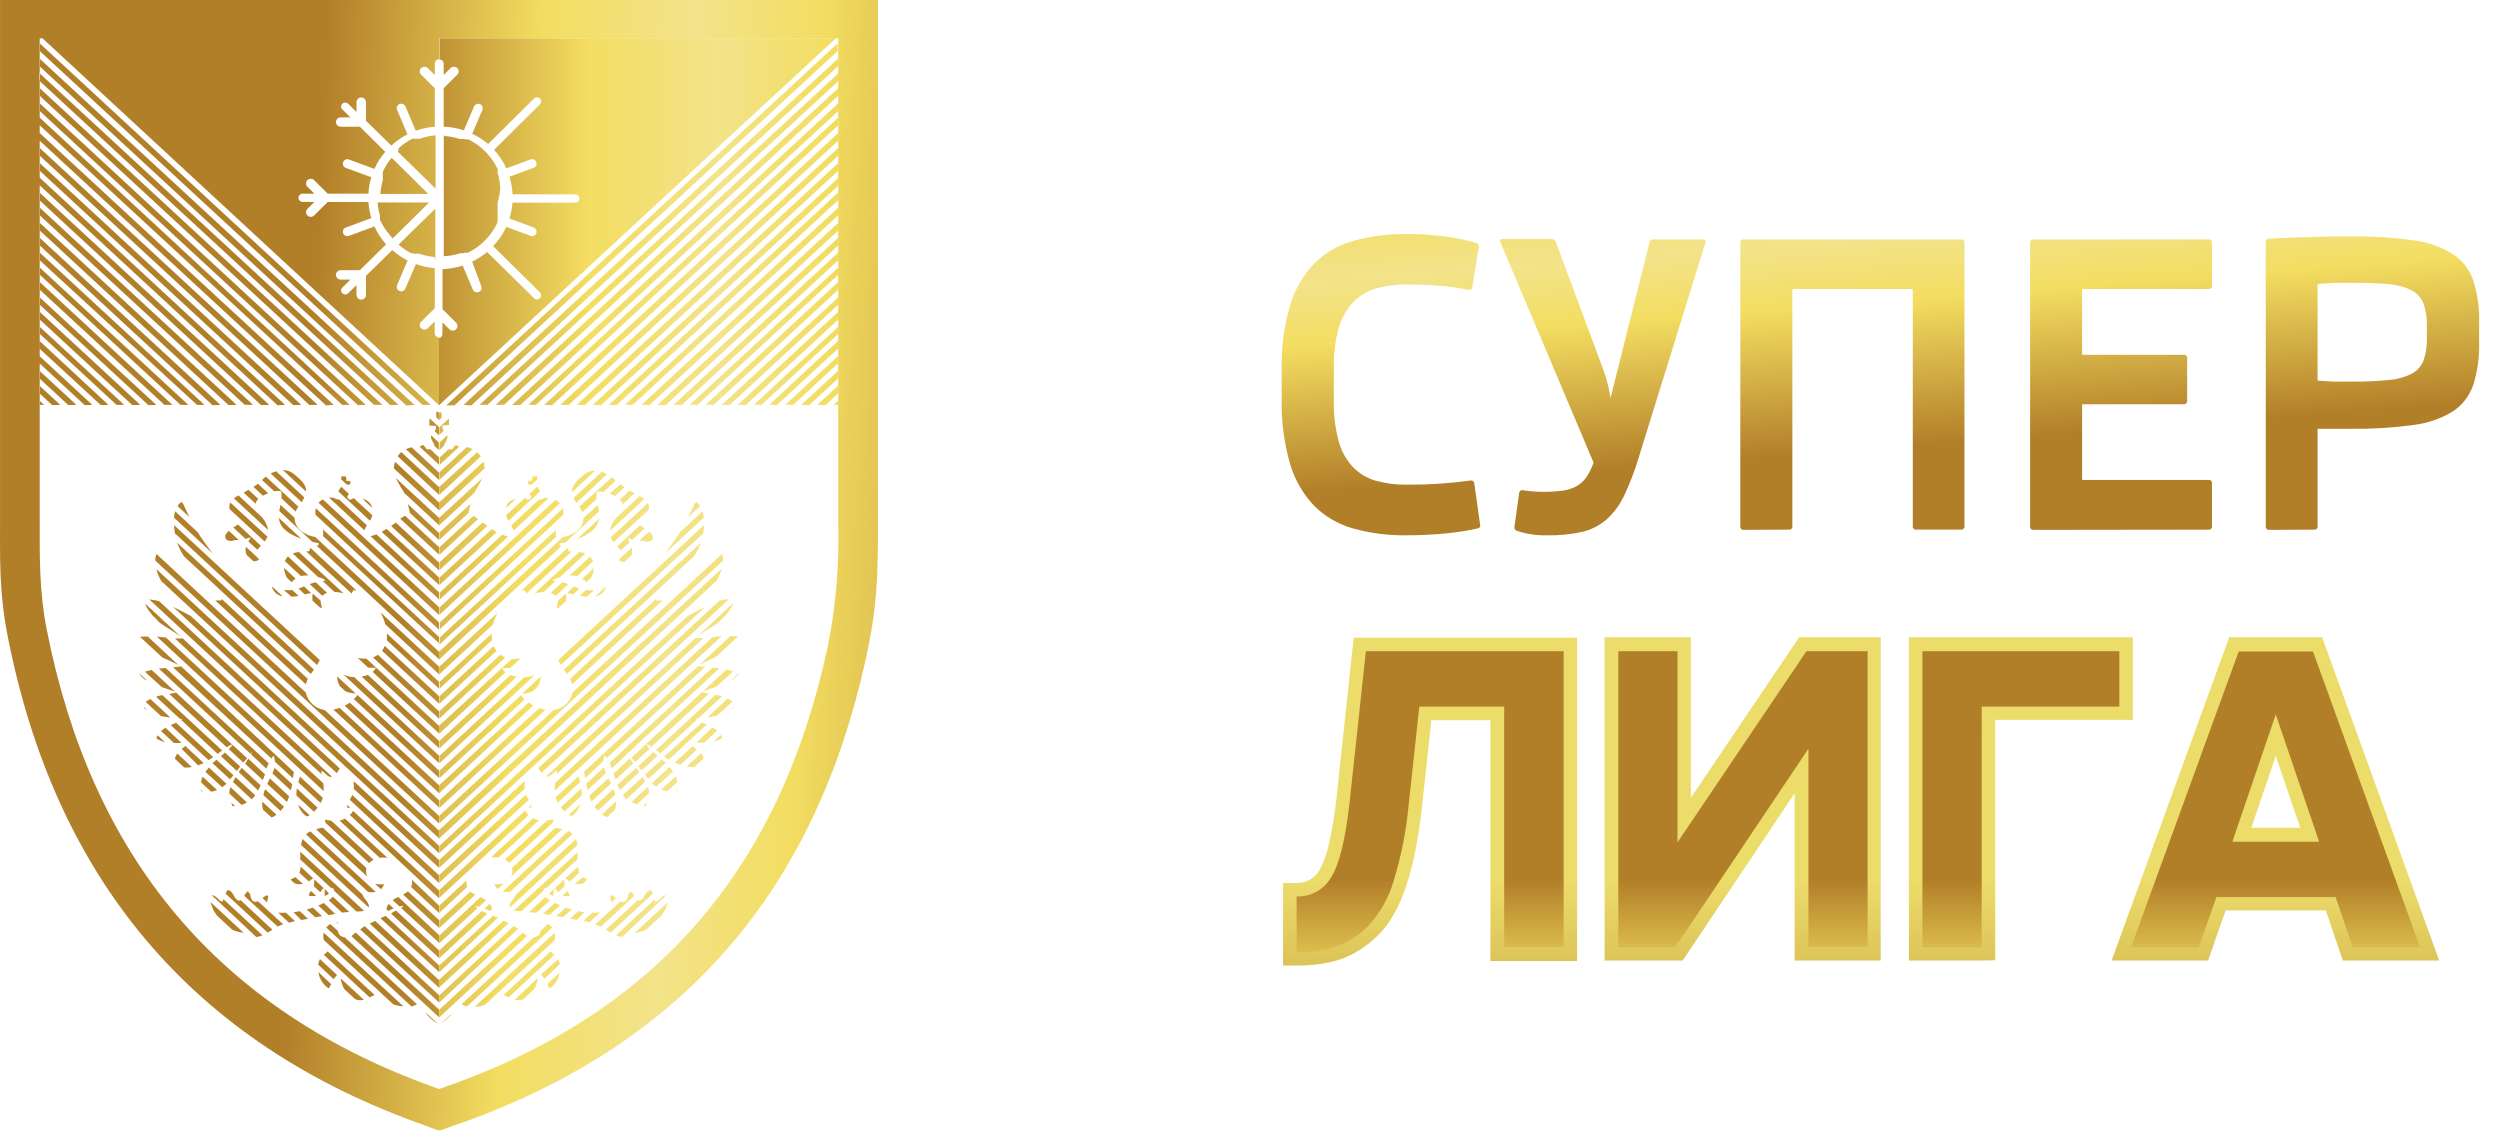
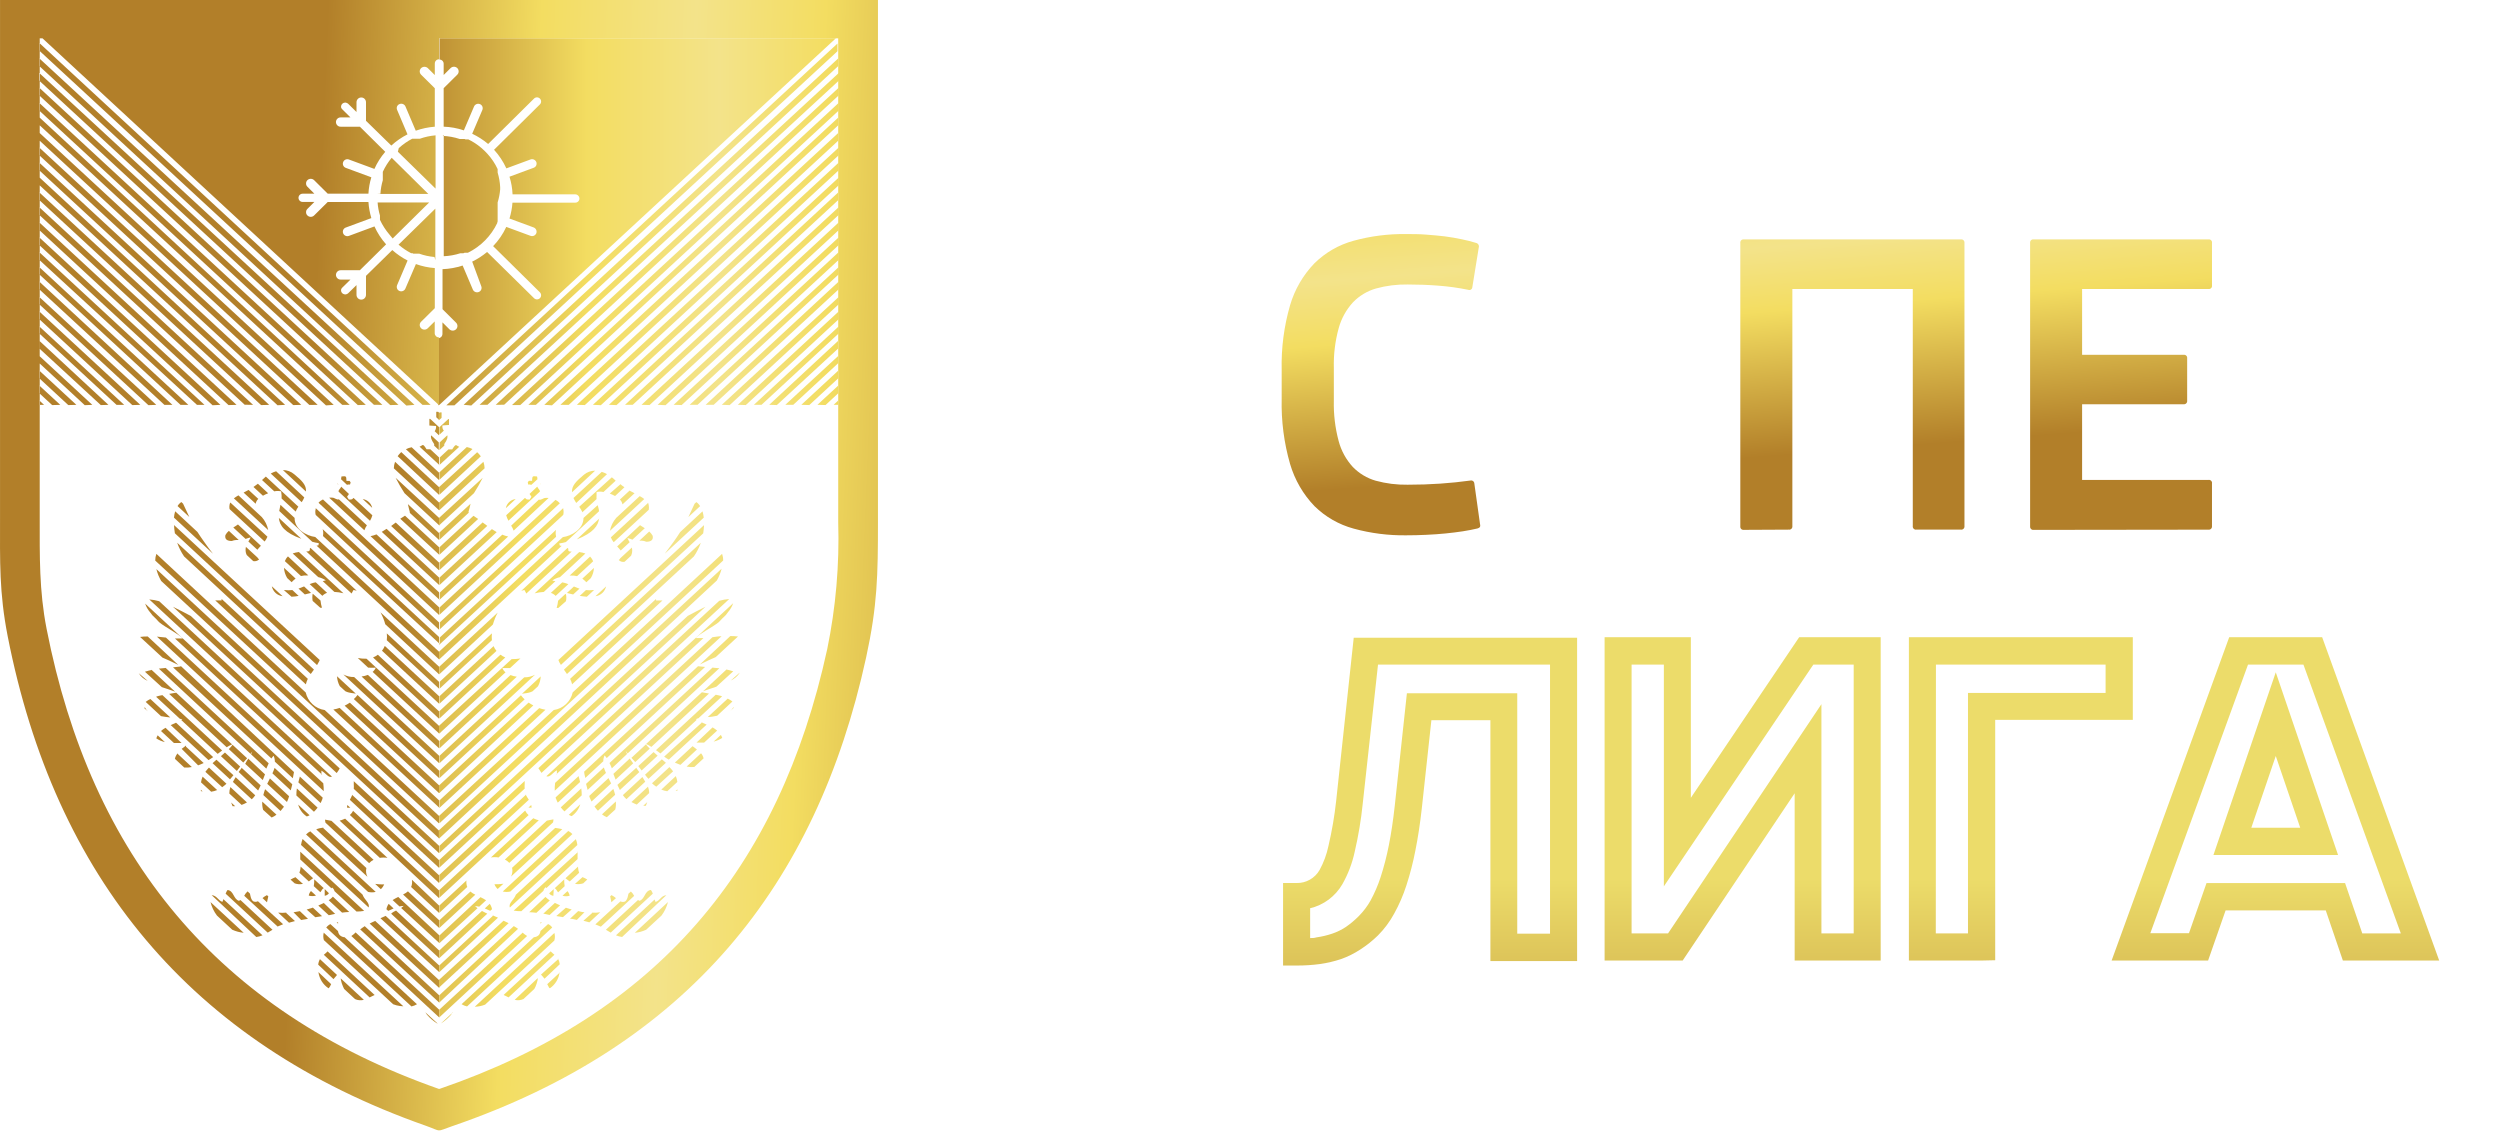
<svg xmlns="http://www.w3.org/2000/svg" width="88" height="40" viewBox="0 0 88 40" fill="none">
  <path d="M45.164 33.521V31.082H45.64C45.803 31.086 45.964 31.046 46.106 30.965C46.248 30.885 46.366 30.769 46.448 30.627C46.595 30.359 46.701 30.07 46.763 29.771C46.884 29.253 46.974 28.728 47.032 28.199L47.651 22.449H55.514V33.83H52.462V25.351H50.385L50.048 28.451C49.989 28.982 49.914 29.477 49.822 29.936C49.742 30.352 49.636 30.763 49.505 31.166C49.394 31.511 49.25 31.844 49.074 32.161V32.161C48.922 32.441 48.73 32.699 48.506 32.925C48.316 33.111 48.108 33.277 47.885 33.421C47.672 33.561 47.444 33.675 47.204 33.76C46.965 33.839 46.721 33.897 46.472 33.933C46.196 33.97 45.918 33.988 45.64 33.987H45.164V33.511V33.521ZM46.117 31.979V33.02C46.192 33.02 46.267 33.02 46.337 32.996C46.528 32.969 46.715 32.925 46.897 32.863V32.863C47.063 32.807 47.221 32.729 47.368 32.633C47.535 32.518 47.691 32.387 47.834 32.242C47.993 32.081 48.131 31.899 48.243 31.7V31.7C48.386 31.436 48.505 31.16 48.598 30.874C48.716 30.509 48.812 30.137 48.886 29.76C48.969 29.345 49.039 28.877 49.096 28.359L49.523 24.402H53.407V32.865H54.561V23.394H48.506L47.968 28.291C47.91 28.861 47.815 29.427 47.685 29.985C47.599 30.384 47.453 30.768 47.252 31.123C47.129 31.336 46.963 31.521 46.766 31.668C46.569 31.814 46.344 31.918 46.106 31.974L46.117 31.979ZM80.968 29.137L80.107 26.611L79.246 29.137H80.968ZM80.556 24.982L82.3 30.096H77.913L80.107 23.665L80.556 24.982ZM85.187 33.811H82.469L81.867 32.047H78.341L77.725 33.811H74.329L78.468 22.43H81.74L85.86 33.811H85.187ZM83.147 32.855H84.509L81.081 23.394H79.13L75.691 32.849H77.052L77.669 31.085H82.547L83.15 32.849L83.147 32.855ZM69.754 33.811H67.193V22.43H75.075V25.34H70.231V33.8L69.754 33.811ZM68.14 32.855H69.273V24.392H74.117V23.394H68.145L68.14 32.855ZM58.969 33.811H56.482V22.43H59.518V28.082L63.331 22.43H66.2V33.811H63.172V27.923L59.23 33.811H58.969ZM57.432 32.855H58.716L64.114 24.787V32.855H65.25V23.394H63.829L58.568 31.199V23.394H57.432V32.855Z" fill="url(#paint0_linear_2761_335)" />
-   <path d="M45.641 33.523V31.556C45.886 31.565 46.13 31.507 46.344 31.387C46.559 31.267 46.737 31.09 46.86 30.875C47.145 30.424 47.36 29.547 47.505 28.244L48.079 22.922H55.04V33.336H52.947V24.873H49.96L49.578 28.396C49.492 29.283 49.317 30.159 49.056 31.011C48.886 31.595 48.585 32.132 48.175 32.58C47.861 32.907 47.476 33.158 47.051 33.314C46.595 33.46 46.118 33.528 45.641 33.518V33.523ZM81.633 29.629L80.107 25.149L78.579 29.629H81.633ZM85.188 33.344H82.817L82.214 31.58H78.016L77.397 33.344H75.013L78.802 22.933H81.418L85.185 33.344H85.188ZM69.755 33.344H67.669V22.922H74.601V24.873H69.757L69.755 33.344ZM58.974 33.344H56.964V22.922H59.047V29.651L63.587 22.922H65.74V33.333H63.657V26.355L58.974 33.333V33.344Z" fill="url(#paint1_linear_2761_335)" />
  <path d="M49.496 18.843C48.872 18.851 48.25 18.772 47.648 18.607C47.129 18.466 46.654 18.194 46.27 17.816C45.869 17.399 45.575 16.89 45.411 16.333C45.197 15.589 45.097 14.816 45.115 14.041V13.022C45.097 12.251 45.197 11.483 45.411 10.743C45.574 10.189 45.868 9.683 46.267 9.269C46.652 8.89 47.126 8.616 47.645 8.475C48.247 8.31 48.87 8.23 49.494 8.239C49.728 8.239 49.959 8.239 50.191 8.258C50.422 8.277 50.645 8.293 50.855 8.32C51.065 8.347 51.267 8.383 51.455 8.423C51.625 8.457 51.793 8.499 51.959 8.551C51.976 8.554 51.992 8.562 52.005 8.572C52.02 8.582 52.031 8.595 52.04 8.61C52.049 8.625 52.055 8.642 52.057 8.659C52.059 8.676 52.058 8.694 52.053 8.71L51.827 10.103C51.827 10.121 51.822 10.138 51.814 10.153C51.806 10.168 51.794 10.182 51.78 10.191C51.766 10.201 51.749 10.207 51.732 10.209C51.715 10.21 51.697 10.208 51.681 10.201C51.333 10.13 50.981 10.081 50.627 10.055C50.268 10.027 49.909 10.014 49.55 10.014C49.173 10.008 48.797 10.055 48.434 10.155C48.127 10.243 47.849 10.41 47.626 10.64C47.389 10.898 47.217 11.209 47.123 11.548C46.997 12.005 46.939 12.477 46.951 12.951V14.108C46.94 14.586 46.997 15.062 47.12 15.523C47.21 15.864 47.381 16.177 47.618 16.436C47.841 16.666 48.119 16.833 48.425 16.921C48.791 17.021 49.169 17.068 49.547 17.062C49.949 17.062 50.331 17.049 50.694 17.024C51.057 17 51.412 16.962 51.752 16.916C51.768 16.911 51.786 16.91 51.803 16.913C51.82 16.916 51.836 16.923 51.85 16.933C51.864 16.943 51.876 16.956 51.884 16.972C51.892 16.987 51.896 17.004 51.897 17.022L52.096 18.442C52.108 18.477 52.108 18.515 52.096 18.55C52.072 18.576 52.041 18.594 52.007 18.602C51.856 18.637 51.684 18.672 51.49 18.702C51.297 18.732 51.095 18.756 50.88 18.778C50.664 18.799 50.436 18.816 50.201 18.826C49.967 18.837 49.733 18.843 49.496 18.843Z" fill="url(#paint2_linear_2761_335)" />
-   <path d="M54.419 18.843C54.078 18.849 53.737 18.798 53.413 18.691C53.378 18.684 53.346 18.665 53.324 18.637C53.309 18.604 53.304 18.567 53.31 18.531L53.474 17.36C53.475 17.343 53.479 17.326 53.487 17.31C53.496 17.295 53.507 17.282 53.521 17.272C53.535 17.262 53.552 17.255 53.569 17.253C53.586 17.25 53.603 17.252 53.62 17.257C53.725 17.274 53.84 17.29 53.964 17.298C54.088 17.306 54.198 17.311 54.295 17.311C54.517 17.314 54.739 17.302 54.96 17.276C55.133 17.259 55.302 17.21 55.458 17.133C55.6 17.057 55.725 16.951 55.824 16.824C55.938 16.657 56.029 16.474 56.093 16.282L52.815 8.531C52.783 8.453 52.815 8.415 52.891 8.415H54.605C54.642 8.411 54.679 8.421 54.709 8.442C54.74 8.463 54.762 8.495 54.772 8.531L56.445 13.035C56.522 13.243 56.583 13.456 56.628 13.672C56.662 13.853 56.684 13.964 56.693 14.005L58.06 8.542C58.064 8.508 58.079 8.475 58.103 8.45C58.136 8.431 58.173 8.422 58.211 8.426H59.944C60.022 8.426 60.051 8.464 60.032 8.542L57.686 16.092C57.549 16.557 57.376 17.01 57.169 17.447C57.02 17.767 56.807 18.054 56.545 18.29C56.295 18.503 55.998 18.653 55.678 18.726C55.265 18.815 54.842 18.855 54.419 18.843Z" fill="url(#paint3_linear_2761_335)" />
  <path d="M61.383 18.651C61.366 18.653 61.349 18.652 61.333 18.646C61.317 18.641 61.302 18.632 61.29 18.62C61.278 18.608 61.269 18.593 61.264 18.577C61.258 18.561 61.257 18.543 61.259 18.526V8.551C61.257 8.534 61.258 8.517 61.264 8.501C61.269 8.485 61.278 8.47 61.29 8.458C61.302 8.446 61.317 8.437 61.333 8.432C61.349 8.426 61.366 8.425 61.383 8.427H69.025C69.042 8.425 69.059 8.426 69.075 8.432C69.091 8.437 69.105 8.446 69.117 8.458C69.129 8.47 69.138 8.485 69.144 8.501C69.149 8.517 69.151 8.534 69.149 8.551V18.518C69.151 18.535 69.149 18.552 69.144 18.569C69.138 18.585 69.129 18.599 69.117 18.611C69.105 18.623 69.091 18.633 69.075 18.638C69.059 18.644 69.042 18.645 69.025 18.643H67.453C67.437 18.645 67.42 18.644 67.404 18.638C67.388 18.633 67.373 18.623 67.361 18.611C67.349 18.599 67.34 18.585 67.335 18.569C67.329 18.552 67.327 18.535 67.33 18.518V10.172H63.091V18.518C63.093 18.535 63.092 18.552 63.086 18.569C63.081 18.585 63.072 18.599 63.06 18.611C63.048 18.623 63.033 18.633 63.017 18.638C63.001 18.644 62.984 18.645 62.968 18.643L61.383 18.651Z" fill="url(#paint4_linear_2761_335)" />
  <path d="M71.584 18.652C71.567 18.654 71.55 18.652 71.534 18.647C71.518 18.641 71.504 18.632 71.492 18.62C71.48 18.608 71.471 18.593 71.465 18.577C71.46 18.561 71.458 18.544 71.46 18.527V8.552C71.458 8.535 71.459 8.517 71.464 8.501C71.469 8.485 71.478 8.47 71.49 8.458C71.503 8.445 71.517 8.436 71.534 8.431C71.55 8.426 71.567 8.424 71.584 8.427H77.739C77.755 8.424 77.773 8.426 77.789 8.431C77.805 8.436 77.82 8.445 77.832 8.458C77.844 8.47 77.853 8.485 77.859 8.501C77.864 8.517 77.865 8.535 77.862 8.552V10.048C77.865 10.065 77.864 10.082 77.859 10.099C77.853 10.115 77.844 10.13 77.832 10.142C77.82 10.154 77.805 10.163 77.789 10.169C77.773 10.174 77.755 10.175 77.739 10.172H73.29V12.489H76.864C76.881 12.487 76.898 12.488 76.914 12.493C76.931 12.498 76.946 12.508 76.958 12.52C76.97 12.532 76.979 12.547 76.984 12.563C76.989 12.58 76.99 12.597 76.988 12.614V14.104C76.99 14.121 76.988 14.139 76.983 14.155C76.977 14.171 76.968 14.185 76.956 14.197C76.944 14.21 76.93 14.219 76.914 14.224C76.898 14.23 76.881 14.231 76.864 14.229H73.29V16.893H77.739C77.755 16.89 77.773 16.891 77.789 16.897C77.805 16.902 77.82 16.911 77.832 16.923C77.844 16.936 77.853 16.95 77.859 16.967C77.864 16.983 77.865 17.001 77.862 17.018V18.519C77.865 18.536 77.863 18.553 77.857 18.569C77.852 18.585 77.843 18.6 77.831 18.612C77.819 18.624 77.804 18.633 77.788 18.639C77.772 18.644 77.755 18.646 77.739 18.644L71.584 18.652Z" fill="url(#paint5_linear_2761_335)" />
-   <path d="M79.879 18.652C79.862 18.654 79.845 18.652 79.829 18.647C79.813 18.641 79.798 18.632 79.786 18.62C79.774 18.608 79.765 18.593 79.76 18.577C79.754 18.561 79.753 18.544 79.755 18.527V8.53C79.753 8.513 79.755 8.496 79.76 8.48C79.765 8.463 79.774 8.448 79.786 8.436C79.798 8.423 79.812 8.414 79.829 8.408C79.844 8.401 79.862 8.399 79.879 8.4C80.113 8.384 80.363 8.373 80.627 8.365L81.407 8.341L82.147 8.322H82.763C83.498 8.312 84.232 8.358 84.959 8.46C85.448 8.519 85.919 8.684 86.34 8.942C86.675 9.163 86.928 9.49 87.058 9.872C87.209 10.35 87.279 10.85 87.265 11.351V12.064C87.279 12.568 87.209 13.071 87.058 13.552C86.927 13.933 86.675 14.26 86.34 14.481C85.919 14.738 85.448 14.9 84.959 14.958C84.232 15.058 83.498 15.103 82.763 15.094H82.462H82.118H81.797C81.698 15.094 81.625 15.094 81.579 15.094V18.519C81.582 18.536 81.58 18.553 81.574 18.569C81.569 18.585 81.56 18.6 81.548 18.612C81.536 18.624 81.522 18.633 81.505 18.639C81.489 18.644 81.472 18.646 81.456 18.644L79.879 18.652ZM82.79 9.958H82.505H82.174L81.848 9.977L81.579 9.994V13.397C81.652 13.397 81.743 13.414 81.848 13.416L82.174 13.433H82.505H82.79C83.222 13.437 83.654 13.418 84.085 13.376C84.365 13.355 84.639 13.281 84.892 13.156C85.082 13.054 85.229 12.888 85.309 12.687C85.395 12.434 85.434 12.166 85.425 11.899V11.476C85.434 11.209 85.395 10.943 85.309 10.69C85.23 10.489 85.082 10.322 84.892 10.221C84.64 10.096 84.365 10.021 84.085 10.002C83.654 9.964 83.222 9.95 82.79 9.958V9.958Z" fill="url(#paint6_linear_2761_335)" />
  <path fill-rule="evenodd" clip-rule="evenodd" d="M29.344 14.249L29.506 14.098V14.249H29.344ZM28.773 14.249L29.506 13.572V13.843L29.059 14.258L28.773 14.249ZM28.206 14.249L29.506 13.046V13.317L28.488 14.258L28.206 14.249ZM27.643 14.249L29.506 12.529V12.783L27.923 14.249H27.643ZM27.076 14.249L29.497 12.003V12.274L27.345 14.258L27.076 14.249ZM26.537 14.249L29.519 11.491V11.74L26.806 14.249H26.537V14.249ZM25.97 14.249L29.519 10.965V11.236L26.252 14.258L25.97 14.249ZM25.407 14.249L29.519 10.456V10.713L25.684 14.26L25.407 14.249ZM24.839 14.249L29.519 9.914V10.185L25.122 14.249H24.839ZM24.277 14.249L29.519 9.404V9.659L24.554 14.249H24.285H24.277ZM23.712 14.249L29.519 8.878V9.149L23.994 14.258L23.712 14.249ZM23.149 14.249L29.519 8.358V8.629L23.427 14.263L23.149 14.249ZM22.581 14.249L29.519 7.832V8.103L22.864 14.258L22.581 14.249ZM22 14.249L29.519 7.296V7.567L22.272 14.249H22ZM21.433 14.249L29.506 6.773V7.044L21.702 14.26L21.433 14.249ZM20.87 14.249L29.519 6.253V6.524L21.15 14.263L20.87 14.249ZM20.305 14.249L29.519 5.727V5.998L20.587 14.258L20.305 14.249ZM19.726 14.249L29.519 5.196V5.467L20.02 14.252L19.726 14.249ZM19.159 14.249L29.506 4.681V4.952L19.43 14.268L19.159 14.249ZM18.599 14.249L29.506 4.139V4.41L18.863 14.252L18.599 14.249ZM18.031 14.249L29.519 3.624V3.895L18.314 14.258H18.031V14.249ZM17.45 14.249L29.519 3.09V3.361L17.746 14.247L17.45 14.249ZM16.882 14.249L29.53 2.564V2.835L17.159 14.249H16.882ZM16.32 14.249L29.506 2.055V2.326L16.589 14.274L16.32 14.249ZM6.664 18.198L6.25 17.813C6.283 17.756 6.329 17.708 6.384 17.672L6.444 17.729L6.664 18.198ZM7.496 19.491C7.388 19.355 7.289 19.22 7.192 19.081C7.095 18.943 7.025 18.846 6.949 18.724L6.166 17.997C6.144 18.07 6.129 18.144 6.123 18.22L7.496 19.491ZM11.158 23.409L6.156 18.772C6.14 18.676 6.13 18.58 6.126 18.482L11.252 23.23C11.252 23.255 11.231 23.282 11.217 23.309C11.201 23.343 11.182 23.377 11.161 23.409H11.158ZM10.938 23.723L6.479 19.585C6.378 19.436 6.296 19.273 6.236 19.103L11.051 23.569L10.94 23.723H10.938ZM10.765 24.089L7.577 21.135H7.8V21.081L10.835 23.894C10.805 23.957 10.781 24.023 10.765 24.092V24.089ZM11.863 23.797C11.867 23.921 11.901 24.043 11.96 24.151L12.154 24.33C12.194 24.351 12.236 24.366 12.28 24.376C12.335 24.389 12.391 24.398 12.447 24.404C12.473 24.407 12.499 24.411 12.525 24.417V24.417L11.855 23.797H11.863ZM11.005 20.908C10.991 20.988 10.991 21.071 11.005 21.152L11.274 21.393H11.333C11.307 21.31 11.29 21.225 11.282 21.138L11.013 20.902L11.005 20.908ZM9.568 20.637C9.587 20.728 9.634 20.81 9.702 20.873C9.77 20.936 9.856 20.975 9.947 20.986L9.568 20.637ZM10.281 20.77C10.196 20.78 10.11 20.78 10.025 20.77H9.993L10.262 21.005C10.345 21.005 10.429 20.989 10.512 20.976L10.294 20.772L10.281 20.77ZM10.703 20.642L10.553 20.702L10.507 20.718L10.73 20.924L10.948 20.87L10.703 20.642V20.642ZM11.115 20.498C11.069 20.505 11.024 20.516 10.981 20.531L10.9 20.561L11.347 20.973C11.393 20.925 11.451 20.889 11.513 20.867L11.115 20.498V20.498ZM9.996 19.986C10.004 20.114 10.043 20.238 10.109 20.347L10.265 20.493C10.308 20.447 10.355 20.404 10.405 20.366L9.996 19.986ZM10.133 19.588C10.095 19.624 10.065 19.668 10.044 19.715L10.028 19.753L10.593 20.276C10.668 20.258 10.745 20.251 10.822 20.255H10.854L10.136 19.585L10.133 19.588ZM10.515 19.431C10.443 19.44 10.371 19.458 10.303 19.482L11.201 20.314C11.297 20.337 11.388 20.375 11.47 20.428C11.434 20.44 11.398 20.449 11.36 20.455L11.769 20.835C11.877 20.84 11.985 20.856 12.089 20.883L10.521 19.431H10.515ZM10.927 19.285C10.865 19.341 10.962 19.358 10.849 19.409H10.779L12.377 20.892C12.393 20.864 12.409 20.824 12.444 20.767C12.483 20.773 12.521 20.782 12.557 20.794L10.927 19.285ZM9.815 18.23L10.607 18.965C10.017 18.751 9.842 18.501 9.815 18.23ZM8.658 19.244C8.64 19.318 8.64 19.395 8.658 19.469C8.664 19.492 8.673 19.515 8.685 19.537L8.914 19.751C8.948 19.758 8.983 19.757 9.016 19.749C9.05 19.74 9.081 19.724 9.108 19.702C9.129 19.672 9.129 19.702 9.092 19.664L9.062 19.623L8.65 19.244H8.658ZM8.056 18.686L8.403 19.008H8.376C8.302 19.004 8.229 19.016 8.16 19.043C7.988 19.043 7.905 18.978 7.934 18.835C7.965 18.778 8.006 18.727 8.056 18.686V18.686ZM8.376 18.461L9.183 19.211C9.132 19.268 9.089 19.312 9.059 19.352L8.742 19.06C8.773 19.014 8.8 18.966 8.822 18.916C8.762 18.93 8.703 18.948 8.645 18.97L8.212 18.569C8.284 18.52 8.349 18.485 8.373 18.463L8.376 18.461ZM8.107 17.688C8.094 17.714 8.085 17.742 8.08 17.77C8.071 17.819 8.071 17.869 8.08 17.919L9.315 19.062C9.356 19.01 9.389 18.953 9.414 18.892L8.107 17.688V17.688ZM8.392 17.436C8.336 17.468 8.283 17.503 8.233 17.542L9.441 18.659C9.408 18.49 9.331 18.333 9.218 18.203L8.392 17.436V17.436ZM8.752 17.247L9.092 17.561C9.043 17.606 9.011 17.666 9 17.732L8.575 17.339L8.752 17.244V17.247ZM9.078 17.027C9.027 17.068 8.973 17.106 8.922 17.141L9.256 17.45C9.314 17.416 9.375 17.387 9.439 17.363L9.086 17.035L9.078 17.027ZM10.771 17.298C10.787 17.076 10.628 16.916 10.354 16.691C10.243 16.597 10.103 16.546 9.958 16.547L10.765 17.298H10.771ZM10.62 17.677C10.655 17.624 10.686 17.568 10.711 17.509L9.719 16.588C9.653 16.608 9.59 16.636 9.53 16.669L10.62 17.677ZM10.415 18.014L9.912 17.547C9.915 17.51 9.915 17.471 9.912 17.434L9.896 17.295C9.816 17.278 9.734 17.278 9.654 17.295L9.223 16.897C9.266 16.854 9.311 16.813 9.358 16.775L10.502 17.835C10.463 17.889 10.431 17.948 10.407 18.011L10.415 18.014ZM11.879 17.016C11.879 17.033 11.879 17.043 11.914 17.052L11.879 17.016ZM12.213 17.065C12.377 17.024 12.291 17.114 12.342 16.984C12.288 16.902 12.342 16.938 12.194 16.927C12.194 16.743 12.175 16.759 12.019 16.772C12.006 16.821 12.019 16.84 12.001 16.865L12.213 17.065ZM13.104 17.878L12.767 17.566C12.849 17.579 12.925 17.616 12.986 17.673C13.046 17.73 13.087 17.805 13.104 17.886V17.878ZM13.02 18.328L11.917 17.304C11.917 17.228 11.979 17.211 12.011 17.13L12.28 17.385C12.251 17.485 12.165 17.434 12.28 17.585C12.418 17.585 12.391 17.572 12.444 17.526L13.107 18.138C13.089 18.205 13.062 18.269 13.026 18.328H13.02ZM12.827 18.667L11.586 17.518C11.626 17.514 11.667 17.514 11.707 17.518C11.772 17.518 11.869 17.61 11.928 17.575L12.915 18.491C12.878 18.544 12.848 18.602 12.827 18.664V18.667ZM15.453 14.778L15.356 14.686V14.496H15.424L15.45 14.521V14.778H15.453ZM15.453 15.304V15.033L15.141 14.743H15.114V14.979L15.348 14.995C15.353 15.027 15.351 15.06 15.342 15.092C15.334 15.123 15.319 15.153 15.3 15.179L15.453 15.323V15.304ZM15.453 15.846L15.281 15.686C15.286 15.667 15.286 15.648 15.281 15.629C15.173 15.472 15.154 15.385 15.176 15.323L15.445 15.572V15.843L15.453 15.846ZM15.453 16.371V16.1L15.146 15.813H15.014C14.866 15.575 14.893 15.686 14.767 15.721L15.464 16.366L15.453 16.371ZM15.453 16.892V16.637L14.49 15.743C14.419 15.757 14.352 15.78 14.288 15.813L15.453 16.897V16.892ZM15.453 17.417V17.146L14.124 15.913C14.077 15.957 14.034 16.005 13.997 16.057L15.453 17.417ZM15.453 17.959L13.863 16.485C13.864 16.407 13.879 16.329 13.906 16.255L15.453 17.688V17.959ZM15.453 18.485L14.239 17.36C14.125 17.186 14.021 17.005 13.927 16.819L15.458 18.233V18.504L15.453 18.485ZM15.453 19.005L14.414 18.043H14.431C14.404 17.954 14.382 17.851 14.358 17.745L15.453 18.762V19.005ZM15.453 19.531V19.26L14.256 18.152L14.089 18.26L15.456 19.523L15.453 19.531ZM15.453 20.073V19.802L13.93 18.393L13.768 18.515L15.453 20.073ZM15.453 20.599V20.328L13.607 18.615C13.551 18.653 13.495 18.688 13.438 18.721L15.453 20.588V20.599ZM15.453 21.119V20.848L13.252 18.81C13.184 18.838 13.114 18.859 13.042 18.873L15.464 21.106L15.453 21.119ZM15.453 21.645V21.374L11.368 17.58C11.309 17.608 11.255 17.647 11.212 17.697L15.453 21.645ZM15.453 22.165V21.908L11.113 17.886V17.913C11.094 17.983 11.094 18.055 11.113 18.125L15.453 22.165ZM15.453 22.691V22.42L11.357 18.626C11.38 18.698 11.384 18.774 11.371 18.848C11.371 18.848 11.371 18.848 11.371 18.87L15.477 22.664L15.453 22.691ZM15.453 23.211V22.94L11.096 18.902C10.79 18.862 10.364 18.631 10.37 18.23L9.872 17.77C9.856 17.84 9.84 17.913 9.829 17.986L10.991 19.07L11.102 19.098C11.296 19.136 11.201 19.098 11.215 19.173C11.148 19.255 11.266 19.173 11.158 19.206H11.142L15.448 23.203L15.453 23.211ZM15.453 23.737V23.466L13.392 21.553C13.465 21.685 13.522 21.826 13.561 21.973L15.445 23.726L15.453 23.737ZM15.453 24.249V24L13.615 22.295C13.625 22.375 13.625 22.456 13.615 22.536L15.464 24.249H15.453ZM15.453 24.775V24.504L13.545 22.737C13.52 22.797 13.486 22.854 13.446 22.905L15.453 24.767V24.775ZM15.453 25.295V25.038L13.3 23.046C13.248 23.086 13.191 23.119 13.131 23.143L15.45 25.295H15.453ZM15.453 25.821V25.55L12.902 23.187C12.799 23.189 12.696 23.181 12.595 23.162L12.959 23.501C13.048 23.507 13.138 23.507 13.228 23.501C13.204 23.559 13.166 23.61 13.117 23.65L15.442 25.805L15.453 25.821ZM15.453 26.346V26.076L12.95 23.756C12.879 23.784 12.804 23.803 12.727 23.813L15.453 26.338V26.346ZM15.453 26.869V26.599L12.466 23.832C12.334 23.834 12.204 23.803 12.087 23.742L15.453 26.859V26.869ZM15.453 27.395V27.124L12.585 24.463C12.547 24.516 12.504 24.564 12.455 24.607L15.453 27.384V27.395ZM15.453 27.916L12.132 24.84C12.195 24.808 12.257 24.773 12.315 24.734L15.466 27.653V27.91L15.453 27.916ZM15.453 28.441V28.17L11.955 24.918C11.883 24.944 11.809 24.963 11.734 24.975L15.466 28.433L15.453 28.441ZM15.453 28.983L5.464 19.732C5.465 19.651 5.478 19.572 5.504 19.496L10.76 24.374C10.797 24.533 10.88 24.677 11 24.788C11.119 24.899 11.269 24.971 11.43 24.994L15.453 28.72V28.991V28.983ZM15.453 29.509L5.674 20.45C5.637 20.385 5.604 20.318 5.574 20.249C5.546 20.179 5.523 20.106 5.504 20.032L15.461 29.246V29.517L15.453 29.509ZM15.453 30.029L6.088 21.358C6.301 21.458 6.505 21.574 6.713 21.68L15.456 29.774V30.032L15.453 30.029ZM14.971 35.631L15.031 35.72C15.134 35.84 15.254 35.943 15.389 36.026H15.402L14.971 35.631V35.631ZM11.998 34.433C11.997 34.451 11.997 34.469 11.998 34.487C12.014 34.569 12.04 34.649 12.073 34.725C12.087 34.758 12.1 34.785 12.114 34.812L12.496 35.167C12.593 35.213 12.704 35.222 12.808 35.194L11.987 34.433H11.998ZM11.209 34.227C11.226 34.34 11.266 34.449 11.327 34.546C11.389 34.642 11.469 34.725 11.565 34.788C11.608 34.753 11.565 34.788 11.616 34.723L11.656 34.642L11.209 34.219V34.227ZM11.266 33.755C11.23 33.817 11.208 33.885 11.201 33.956L11.739 34.465C11.778 34.414 11.819 34.366 11.863 34.319L11.255 33.755H11.266ZM11.535 33.484C11.492 33.529 11.446 33.57 11.398 33.609L13.012 35.11C13.072 35.081 13.128 35.048 13.187 35.024L11.527 33.484H11.535ZM11.406 32.839L14.199 35.422C14.117 35.418 14.034 35.407 13.954 35.387L13.838 35.349L11.4 33.092C11.374 33.004 11.373 32.911 11.398 32.823L11.406 32.839ZM11.901 32.514V32.465H11.847L11.898 32.511L11.901 32.514ZM12.132 32.991L14.678 35.349C14.618 35.385 14.553 35.411 14.484 35.427L11.484 32.65C11.522 32.598 11.572 32.556 11.629 32.528L11.898 32.774C11.904 32.826 11.925 32.875 11.957 32.915C12.005 32.961 12.067 32.988 12.132 32.991V32.991ZM12.531 32.834L15.461 35.544V35.815L12.367 32.948C12.423 32.91 12.475 32.867 12.523 32.818L12.531 32.834ZM12.835 32.598L15.461 35.037V35.292L12.679 32.715C12.729 32.675 12.781 32.638 12.835 32.604V32.598ZM13.201 32.411L15.461 34.506V34.777L13.012 32.509C13.066 32.479 13.131 32.452 13.201 32.419V32.411ZM13.577 32.241L15.461 33.986V34.219L13.392 32.322L13.577 32.238V32.241ZM13.951 32.062L15.461 33.46V33.731L13.768 32.162C13.825 32.108 13.887 32.075 13.943 32.051L13.951 32.062ZM13.682 31.815L13.855 31.978C13.79 32.005 13.731 32.037 13.664 32.062L13.602 32.005C13.614 31.936 13.642 31.871 13.682 31.815V31.815ZM14.005 31.579C13.941 31.61 13.879 31.644 13.82 31.682L14.062 31.907C14.111 31.896 14.16 31.89 14.21 31.888C14.182 31.915 14.152 31.939 14.121 31.961L15.466 33.197V32.926L14.016 31.571L14.005 31.579ZM14.355 31.379C14.334 31.398 14.312 31.415 14.288 31.43L14.188 31.487L15.456 32.661V32.39L14.355 31.371V31.379ZM14.503 30.994C14.513 31.071 14.502 31.15 14.471 31.222L15.456 32.135V31.877L14.5 30.967L14.503 30.994ZM13.408 31.3C13.457 31.252 13.496 31.195 13.524 31.132C13.417 31.134 13.311 31.128 13.206 31.113L13.413 31.306L13.408 31.3ZM7.41 31.753C7.453 31.924 7.529 32.086 7.636 32.227L8.174 32.726C8.302 32.784 8.438 32.82 8.578 32.834L7.41 31.753ZM7.875 31.661L9.24 32.923C9.17 32.953 9.097 32.973 9.022 32.983L7.45 31.509C7.641 31.525 7.671 31.696 7.832 31.747C7.832 31.718 7.859 31.68 7.873 31.639L7.875 31.661ZM8.465 31.682L9.592 32.728L9.423 32.829L7.942 31.457C7.958 31.411 7.981 31.367 8.01 31.327C8.233 31.357 8.209 31.639 8.408 31.709L8.465 31.682V31.682ZM9.075 31.726C9.05 31.738 9.023 31.744 8.995 31.744C8.967 31.744 8.939 31.738 8.914 31.726C8.831 31.661 8.825 31.569 8.798 31.455L8.715 31.376C8.666 31.42 8.626 31.472 8.596 31.531L9.772 32.614C9.837 32.584 9.902 32.557 9.966 32.533L9.075 31.72V31.726ZM9.398 31.761L9.444 31.552L9.396 31.509C9.339 31.537 9.287 31.571 9.24 31.612L9.398 31.761V31.761ZM10.076 32.138L10.383 32.422C10.313 32.438 10.243 32.457 10.173 32.479L9.791 32.124C9.886 32.135 9.982 32.135 10.076 32.124V32.138ZM10.569 32.07L10.332 32.113L10.601 32.384C10.682 32.368 10.76 32.354 10.841 32.343L10.555 32.072L10.569 32.07ZM11.005 31.953L10.851 31.999L10.795 32.016L11.099 32.287L11.336 32.249L11.005 31.94V31.953ZM11.395 31.788C11.33 31.82 11.266 31.848 11.204 31.875L11.573 32.216L11.772 32.173H11.801L11.392 31.78L11.395 31.788ZM11.715 31.566C11.672 31.613 11.623 31.654 11.57 31.688L12.041 32.124C12.125 32.112 12.209 32.105 12.294 32.102L11.715 31.56V31.566ZM11.43 31.295V31.531C11.46 31.527 11.488 31.518 11.514 31.502C11.539 31.487 11.561 31.466 11.578 31.441L11.43 31.295ZM10.946 31.365C10.904 31.409 10.877 31.465 10.868 31.525C10.951 31.549 11.04 31.549 11.123 31.525L10.946 31.363V31.365ZM11.061 30.953C11.063 31.033 11.058 31.113 11.045 31.192L11.277 31.406L11.303 31.368C11.357 31.295 11.341 31.292 11.398 31.265L11.061 30.953ZM10.413 30.872C10.348 30.897 10.286 30.927 10.227 30.962L10.373 31.094C10.459 31.125 10.552 31.133 10.642 31.116H10.666L10.397 30.875L10.413 30.872ZM10.58 30.506V30.541C10.573 30.602 10.559 30.662 10.539 30.72L10.87 31.026C10.924 30.989 10.97 30.948 11.021 30.913L10.585 30.506H10.58ZM10.58 29.989L12.819 32.064C12.73 32.079 12.64 32.086 12.55 32.086L11.774 31.368C11.762 31.316 11.732 31.271 11.688 31.241L11.669 31.27L10.569 30.252C10.569 30.165 10.569 30.075 10.569 29.98L10.58 29.989ZM10.652 29.533L12.759 31.487C12.829 31.682 13.028 31.785 12.975 31.942L10.596 29.742C10.607 29.672 10.625 29.603 10.65 29.536L10.652 29.533ZM10.921 29.262L13.225 31.395C13.136 31.416 13.044 31.416 12.956 31.395L10.773 29.373C10.819 29.326 10.873 29.286 10.932 29.257L10.921 29.262ZM11.382 29.151L12.897 30.555C12.871 30.659 12.885 30.769 12.934 30.864L11.131 29.195C11.207 29.157 11.29 29.146 11.379 29.132L11.382 29.151ZM11.669 28.894L13.15 30.265C13.091 30.294 13.038 30.334 12.993 30.382L11.457 28.959C11.448 28.923 11.443 28.887 11.441 28.851L11.669 28.894V28.894ZM12.146 28.815L13.639 30.197C13.55 30.182 13.459 30.182 13.37 30.197L11.955 28.886C12.005 28.874 12.053 28.858 12.1 28.837L12.154 28.815H12.146ZM12.431 28.544L15.456 31.346V31.617L12.315 28.688C12.364 28.645 12.405 28.592 12.434 28.533L12.431 28.544ZM12.221 28.349C12.217 28.377 12.217 28.405 12.221 28.433H12.332L12.232 28.341L12.221 28.349ZM12.393 27.978L15.456 30.812V31.083L12.315 28.154C12.348 28.093 12.378 28.031 12.404 27.967L12.393 27.978ZM12.453 27.506C12.454 27.539 12.454 27.571 12.453 27.604C12.457 27.658 12.457 27.712 12.453 27.767L15.456 30.55V30.279L12.45 27.495L12.453 27.506ZM11.852 27.211L5.254 21.1C5.373 21.109 5.49 21.13 5.604 21.163L11.957 27.048C11.927 27.105 11.892 27.16 11.852 27.211V27.211ZM11.344 27.276L6.158 22.474C6.255 22.474 6.349 22.474 6.427 22.474C6.263 22.295 5.833 22.089 5.62 21.916C5.55 21.856 5.526 21.81 5.453 21.745C5.391 21.693 5.337 21.631 5.292 21.564C5.211 21.471 5.148 21.363 5.109 21.247L11.686 27.338C11.556 27.39 11.476 27.216 11.314 27.127C11.314 27.176 11.314 27.224 11.314 27.271L11.344 27.276ZM11.395 27.848L5.523 22.409L5.841 22.442L11.379 27.571C11.391 27.661 11.396 27.752 11.395 27.842V27.848ZM10.496 28.322C10.543 28.493 10.65 28.642 10.798 28.739C10.833 28.73 10.866 28.716 10.897 28.696L10.496 28.322ZM10.461 27.764L11.18 28.43C11.14 28.481 11.097 28.529 11.051 28.574L10.432 28C10.431 27.917 10.438 27.834 10.45 27.753L10.461 27.764ZM10.555 27.333C10.537 27.398 10.518 27.468 10.502 27.539L11.287 28.268C11.308 28.227 11.326 28.186 11.341 28.143C11.349 28.122 11.355 28.1 11.36 28.078L10.553 27.333H10.555ZM9.231 28.216L9.732 28.677C9.68 28.718 9.623 28.752 9.562 28.777L9.261 28.506C9.235 28.414 9.225 28.318 9.231 28.222V28.216ZM9.331 27.78C9.307 27.851 9.285 27.918 9.269 27.986L9.875 28.547C9.918 28.498 9.958 28.447 9.996 28.398L9.331 27.78V27.78ZM9.501 27.401C9.468 27.466 9.436 27.528 9.406 27.59L10.101 28.23C10.116 28.199 10.129 28.167 10.141 28.135C10.155 28.1 10.167 28.064 10.176 28.027L9.501 27.401ZM9.665 27.029L10.289 27.607C10.273 27.68 10.254 27.75 10.235 27.821L9.589 27.222C9.619 27.159 9.644 27.095 9.665 27.029V27.029ZM8.134 28.246L8.279 28.379C8.248 28.382 8.218 28.382 8.187 28.379C8.163 28.322 8.147 28.276 8.131 28.235L8.134 28.246ZM8.109 27.704C8.085 27.777 8.072 27.854 8.072 27.932L8.505 28.333C8.57 28.309 8.633 28.28 8.693 28.246L8.109 27.704V27.704ZM8.295 27.357L8.984 27.994C8.949 28.047 8.907 28.094 8.86 28.135L8.198 27.523C8.225 27.471 8.26 27.417 8.295 27.357ZM8.518 27.038L9.175 27.645C9.145 27.707 9.118 27.769 9.086 27.826L8.4 27.173C8.435 27.127 8.473 27.073 8.516 27.019L8.518 27.038ZM8.75 26.715L9.328 27.257C9.304 27.322 9.277 27.392 9.25 27.458L8.631 26.886C8.672 26.805 8.709 26.748 8.747 26.696L8.75 26.715ZM7.071 27.799V27.845L7.132 27.861L7.071 27.799ZM7.13 27.336L7.644 27.81C7.576 27.838 7.506 27.858 7.434 27.869L7.076 27.539C7.085 27.469 7.104 27.4 7.132 27.336H7.13ZM7.353 27.016L7.972 27.588C7.924 27.631 7.874 27.672 7.821 27.71L7.229 27.168C7.267 27.116 7.308 27.067 7.353 27.021V27.016ZM7.622 26.745L8.217 27.287L8.096 27.433L7.482 26.864C7.515 26.832 7.566 26.788 7.622 26.739V26.745ZM7.916 26.487L8.454 26.983L8.338 27.138L7.776 26.617L7.921 26.487H7.916ZM8.185 26.216L8.699 26.691C8.65 26.742 8.604 26.794 8.564 26.842L8.053 26.368C8.102 26.323 8.146 26.272 8.185 26.216V26.216ZM6.253 26.534L6.753 27C6.665 27.018 6.574 27.024 6.484 27.016L6.156 26.71C6.172 26.632 6.21 26.56 6.266 26.504L6.253 26.534ZM6.546 26.282L7.17 26.859C7.108 26.889 7.041 26.916 6.974 26.94L6.395 26.36C6.449 26.317 6.505 26.279 6.551 26.241L6.546 26.282ZM5.55 25.883C5.53 25.917 5.514 25.954 5.502 25.991C5.594 26.052 5.696 26.096 5.803 26.122L5.55 25.883ZM5.819 25.612L6.392 26.154C6.306 26.154 6.212 26.154 6.123 26.154L5.666 25.731C5.715 25.688 5.768 25.65 5.825 25.618L5.819 25.612ZM6.193 25.436L7.504 26.65C7.447 26.688 7.394 26.726 7.34 26.756L6.664 26.13L6.008 25.523L6.196 25.439L6.193 25.436ZM5.074 24.921L5.208 25.043C5.164 25.004 5.127 24.956 5.101 24.902L5.074 24.921ZM5.295 24.604C5.235 24.631 5.179 24.666 5.128 24.707L5.666 25.208C5.776 25.23 5.889 25.244 5.994 25.254L5.292 24.604H5.295ZM5.717 24.469L7.819 26.417L7.663 26.536L6.384 25.349L6.419 25.333C6.391 25.317 6.36 25.305 6.328 25.298L5.494 24.526L5.547 24.506C5.603 24.49 5.66 24.478 5.717 24.469V24.469ZM6.201 24.382L8.169 26.203C8.103 26.23 8.04 26.264 7.98 26.303L5.954 24.425C6.061 24.409 6.158 24.393 6.201 24.382ZM4.883 23.696C4.958 23.816 5.068 23.911 5.198 23.967L4.883 23.696ZM5.33 23.574L6.166 24.349C6.037 24.295 5.87 24.246 5.696 24.187L5.101 23.645L5.233 23.607L5.33 23.585V23.574ZM5.83 23.509L9.458 26.869C9.428 26.929 9.401 26.991 9.374 27.056L8.836 26.55C8.856 26.517 8.872 26.483 8.884 26.447C8.868 26.474 8.844 26.504 8.82 26.536L5.591 23.536L5.86 23.509H5.83ZM6.341 23.463L6.091 23.49L9.554 26.699C9.577 26.664 9.602 26.631 9.63 26.601C9.66 26.666 9.676 26.738 9.675 26.81L10.308 27.395C10.324 27.319 10.338 27.246 10.348 27.176L6.368 23.447L6.341 23.463ZM5.722 23.149L5.957 23.252L6.277 23.406L5.2 22.404C5.11 22.402 5.02 22.407 4.931 22.42L5.72 23.149H5.722ZM15.426 14.268V11.903C15.465 11.903 15.502 11.887 15.53 11.86C15.557 11.833 15.573 11.796 15.574 11.756V11.347L15.819 11.591C15.851 11.621 15.893 11.638 15.936 11.638C15.98 11.638 16.022 11.621 16.053 11.591V11.591C16.069 11.576 16.081 11.558 16.089 11.538C16.098 11.518 16.102 11.496 16.102 11.475C16.102 11.453 16.098 11.431 16.089 11.411C16.081 11.391 16.069 11.373 16.053 11.358L15.577 10.884V9.475C15.818 9.466 16.056 9.423 16.285 9.347L16.645 10.195C16.663 10.234 16.695 10.264 16.734 10.279C16.773 10.294 16.817 10.293 16.855 10.277V10.277C16.874 10.269 16.892 10.258 16.906 10.243C16.921 10.228 16.933 10.211 16.94 10.192C16.948 10.172 16.952 10.152 16.952 10.131C16.951 10.11 16.947 10.09 16.939 10.071L16.621 9.209C16.809 9.118 16.985 9.004 17.146 8.87L18.798 10.496C18.826 10.524 18.863 10.539 18.902 10.539C18.94 10.539 18.977 10.524 19.005 10.496C19.032 10.469 19.047 10.432 19.047 10.393C19.047 10.355 19.032 10.318 19.005 10.29L17.358 8.664C17.549 8.466 17.706 8.237 17.821 7.987L18.674 8.301C18.713 8.316 18.757 8.314 18.795 8.297C18.833 8.28 18.863 8.248 18.879 8.209V8.209C18.893 8.17 18.891 8.126 18.873 8.088C18.855 8.05 18.824 8.021 18.785 8.006L17.934 7.692C17.99 7.51 18.025 7.323 18.039 7.133H20.246C20.265 7.134 20.284 7.131 20.302 7.124C20.32 7.117 20.337 7.107 20.351 7.093C20.365 7.08 20.376 7.064 20.384 7.046C20.392 7.028 20.396 7.009 20.396 6.99C20.396 6.95 20.38 6.913 20.352 6.885C20.325 6.857 20.288 6.841 20.248 6.841H18.042C18.034 6.63 17.997 6.421 17.934 6.22L18.785 5.906C18.804 5.899 18.822 5.889 18.837 5.875C18.853 5.861 18.865 5.844 18.874 5.826C18.883 5.807 18.887 5.787 18.888 5.766C18.889 5.745 18.886 5.725 18.879 5.705V5.705C18.863 5.666 18.833 5.635 18.795 5.618C18.757 5.6 18.713 5.599 18.674 5.613L17.824 5.927C17.714 5.687 17.568 5.466 17.391 5.272L19.005 3.675C19.032 3.648 19.047 3.611 19.047 3.572C19.047 3.534 19.032 3.497 19.005 3.47C18.977 3.442 18.94 3.427 18.902 3.427C18.863 3.427 18.826 3.442 18.798 3.47L17.183 5.068C17.012 4.924 16.823 4.803 16.621 4.708L16.979 3.871C16.987 3.852 16.991 3.831 16.991 3.81C16.991 3.79 16.987 3.769 16.98 3.75C16.972 3.731 16.96 3.714 16.946 3.699C16.931 3.684 16.914 3.673 16.895 3.665C16.856 3.649 16.813 3.649 16.774 3.664C16.735 3.68 16.703 3.71 16.686 3.749L16.328 4.589C16.098 4.511 15.859 4.467 15.617 4.459V3.104L16.096 2.629C16.112 2.614 16.124 2.596 16.132 2.576C16.141 2.556 16.145 2.535 16.145 2.513C16.145 2.491 16.141 2.47 16.132 2.45C16.124 2.43 16.112 2.412 16.096 2.396V2.396C16.065 2.366 16.023 2.349 15.979 2.349C15.936 2.349 15.894 2.366 15.862 2.396L15.617 2.64V2.242C15.617 2.203 15.601 2.166 15.573 2.138C15.545 2.111 15.508 2.096 15.469 2.096V1.348H29.422L15.469 14.249L15.426 14.268ZM15.585 4.784C15.787 4.792 15.987 4.828 16.18 4.892V4.892H16.204H16.233H16.26H16.285H16.306H16.352L16.384 4.906H16.416H16.451H16.47H16.484C16.649 4.986 16.804 5.087 16.944 5.207V5.207C17.018 5.27 17.088 5.338 17.154 5.41V5.41C17.302 5.571 17.424 5.753 17.517 5.952V5.952V5.979V6.006V6.036V6.074C17.567 6.24 17.597 6.412 17.606 6.586V6.602C17.606 6.624 17.606 6.646 17.606 6.667C17.593 6.823 17.563 6.976 17.517 7.125V7.125V7.15V7.662V7.692V7.708V7.735V7.751V7.778V7.795L17.504 7.83V7.849C17.287 8.306 16.922 8.675 16.47 8.897V8.897H16.457H16.419H16.406H16.373H16.352V8.897L16.314 8.914H16.29H16.263H16.239H16.22H16.206C16.017 8.975 15.819 9.011 15.62 9.019V9.019V4.757L15.585 4.784ZM15.711 14.268H15.997L29.479 1.803V1.532L15.711 14.268Z" fill="url(#paint7_linear_2761_335)" />
  <path fill-rule="evenodd" clip-rule="evenodd" d="M1.551 14.251L1.387 14.1V14.251H1.551ZM2.122 14.251L1.387 13.574V13.845L1.836 14.259L2.122 14.251ZM2.689 14.251L1.387 13.048V13.319L2.404 14.259L2.689 14.251ZM3.249 14.251L1.398 12.541V12.796L2.983 14.262L3.249 14.251ZM3.817 14.251L1.395 12.005V12.276L3.548 14.259L3.817 14.251ZM4.371 14.251L1.387 11.493V11.742L4.102 14.251H4.371ZM4.939 14.251L1.387 10.967V11.238L4.656 14.259L4.939 14.251ZM5.501 14.251L1.387 10.457V10.715L5.224 14.262L5.501 14.251ZM6.069 14.251L1.387 9.916V10.187L5.787 14.251H6.069ZM6.629 14.251L1.387 9.406V9.661L6.354 14.251H6.629ZM7.197 14.251L1.387 8.88V9.151L6.933 14.251H7.197ZM7.759 14.251L1.387 8.36V8.631L7.482 14.265L7.759 14.251ZM8.327 14.251L1.39 7.834V8.105L8.044 14.259L8.327 14.251ZM8.908 14.251L1.387 7.298V7.569L8.612 14.246L8.908 14.251ZM9.476 14.251L1.387 6.775V7.046L9.191 14.259L9.476 14.251ZM10.036 14.251L1.398 6.254V6.525L9.769 14.265L10.036 14.251ZM10.604 14.251L1.387 5.729V6L10.321 14.259L10.604 14.251ZM11.182 14.251L1.387 5.198V5.469L10.889 14.254L11.182 14.251ZM11.747 14.251L1.398 4.683V4.954L11.475 14.27L11.747 14.251ZM12.31 14.251L1.398 4.141V4.412L12.046 14.251H12.31ZM12.877 14.251L1.387 3.626V3.897L12.595 14.259L12.877 14.251ZM13.459 14.251L1.387 3.092V3.363L13.163 14.249L13.459 14.251ZM14.027 14.251L1.379 2.566V2.837L13.736 14.259L14.027 14.251ZM14.589 14.251L1.387 2.057V2.328L14.304 14.276L14.589 14.251ZM15.442 14.251L1.497 1.35H1.398V1.431V18.219C1.398 19.574 1.376 20.788 1.64 22.134C3.206 30.126 7.641 35.584 15.447 38.329H15.472C23.103 35.708 27.43 30.603 29.118 22.85C29.42 21.383 29.55 19.885 29.505 18.387V1.35H15.453V2.087C15.433 2.087 15.414 2.09 15.396 2.098C15.378 2.105 15.362 2.116 15.348 2.13C15.334 2.144 15.323 2.161 15.316 2.179C15.309 2.197 15.305 2.216 15.305 2.236V2.642L15.06 2.398C15.028 2.368 14.986 2.351 14.941 2.351C14.897 2.351 14.855 2.368 14.823 2.398V2.398C14.808 2.413 14.795 2.431 14.787 2.451C14.779 2.471 14.774 2.492 14.774 2.513C14.774 2.535 14.779 2.556 14.787 2.576C14.795 2.596 14.808 2.614 14.823 2.629L15.305 3.106V4.46C15.076 4.477 14.851 4.524 14.635 4.601L14.271 3.745C14.254 3.707 14.222 3.677 14.183 3.662C14.144 3.646 14.1 3.647 14.062 3.664V3.664C14.042 3.671 14.025 3.682 14.011 3.697C13.996 3.711 13.984 3.728 13.976 3.747C13.969 3.766 13.965 3.787 13.965 3.807C13.965 3.828 13.97 3.848 13.978 3.867L14.344 4.729C14.137 4.834 13.945 4.967 13.774 5.124L12.883 4.252V3.599C12.883 3.554 12.865 3.511 12.834 3.48C12.803 3.448 12.76 3.431 12.716 3.431C12.672 3.431 12.629 3.448 12.598 3.48C12.567 3.511 12.549 3.554 12.549 3.599V3.943L12.256 3.653C12.232 3.631 12.202 3.617 12.17 3.612H12.151C12.113 3.612 12.076 3.626 12.049 3.653V3.653C12.031 3.67 12.018 3.691 12.011 3.714C12.004 3.737 12.003 3.762 12.008 3.786V3.786C12.016 3.809 12.028 3.829 12.046 3.845L12.148 3.946L12.336 4.133H11.992C11.97 4.132 11.949 4.136 11.929 4.144C11.909 4.152 11.891 4.164 11.875 4.179C11.86 4.194 11.847 4.212 11.839 4.232C11.83 4.252 11.826 4.273 11.825 4.295C11.825 4.317 11.83 4.339 11.838 4.359C11.846 4.379 11.859 4.398 11.874 4.413C11.89 4.428 11.908 4.441 11.928 4.449C11.949 4.457 11.97 4.461 11.992 4.46H12.668L13.561 5.344C13.405 5.524 13.276 5.727 13.179 5.946L12.283 5.615C12.243 5.6 12.2 5.601 12.162 5.618C12.123 5.636 12.093 5.668 12.078 5.707V5.707C12.071 5.726 12.068 5.747 12.068 5.767C12.069 5.788 12.074 5.808 12.082 5.827C12.091 5.845 12.103 5.862 12.118 5.876C12.133 5.89 12.15 5.901 12.17 5.908L13.071 6.241C13.014 6.428 12.979 6.622 12.969 6.818H11.537L11.056 6.341C11.024 6.311 10.982 6.294 10.939 6.294C10.895 6.294 10.853 6.311 10.822 6.341V6.341C10.806 6.356 10.794 6.374 10.785 6.394C10.777 6.414 10.773 6.436 10.773 6.458C10.773 6.479 10.777 6.501 10.785 6.521C10.794 6.541 10.806 6.559 10.822 6.574L11.066 6.818H10.655C10.636 6.818 10.617 6.821 10.599 6.828C10.581 6.835 10.565 6.846 10.551 6.859C10.537 6.872 10.526 6.888 10.519 6.906C10.511 6.924 10.507 6.943 10.507 6.962C10.507 7.001 10.522 7.038 10.549 7.065C10.576 7.093 10.613 7.108 10.652 7.108H11.066L10.822 7.352C10.806 7.367 10.794 7.385 10.785 7.405C10.777 7.425 10.773 7.447 10.773 7.468C10.773 7.49 10.777 7.512 10.785 7.532C10.794 7.552 10.806 7.57 10.822 7.585V7.585C10.853 7.616 10.895 7.633 10.939 7.633C10.982 7.633 11.024 7.616 11.056 7.585L11.535 7.111H12.969C12.982 7.303 13.017 7.493 13.071 7.677L12.17 8.01C12.15 8.017 12.133 8.028 12.118 8.042C12.103 8.056 12.091 8.073 12.082 8.091C12.074 8.11 12.069 8.13 12.068 8.151C12.068 8.171 12.071 8.192 12.078 8.211C12.093 8.25 12.123 8.282 12.162 8.3C12.2 8.317 12.243 8.318 12.283 8.303L13.181 7.97C13.285 8.2 13.423 8.413 13.591 8.601L12.668 9.512H11.992C11.948 9.512 11.906 9.529 11.875 9.56C11.844 9.591 11.826 9.633 11.825 9.677C11.826 9.721 11.844 9.763 11.875 9.794C11.906 9.825 11.948 9.842 11.992 9.842H12.336L12.148 10.027L12.046 10.127C12.029 10.144 12.016 10.164 12.008 10.187V10.187C12.003 10.21 12.004 10.235 12.01 10.258C12.017 10.281 12.029 10.302 12.046 10.319V10.319C12.074 10.346 12.112 10.362 12.151 10.363H12.17C12.202 10.359 12.233 10.345 12.256 10.322L12.549 10.035V10.379C12.549 10.424 12.567 10.466 12.598 10.498C12.629 10.529 12.672 10.547 12.716 10.547C12.76 10.547 12.803 10.529 12.834 10.498C12.865 10.466 12.883 10.424 12.883 10.379V9.71L13.809 8.802C13.972 8.947 14.152 9.071 14.347 9.17L13.978 10.037C13.97 10.056 13.966 10.077 13.966 10.098C13.966 10.118 13.97 10.139 13.977 10.158C13.985 10.177 13.996 10.194 14.011 10.209C14.025 10.224 14.043 10.235 14.062 10.243C14.1 10.259 14.143 10.259 14.182 10.243C14.22 10.228 14.252 10.198 14.269 10.159L14.64 9.295C14.854 9.372 15.078 9.42 15.305 9.436V10.848L14.823 11.325C14.808 11.34 14.795 11.357 14.787 11.377C14.779 11.397 14.774 11.418 14.774 11.44C14.774 11.461 14.779 11.483 14.787 11.502C14.795 11.522 14.808 11.54 14.823 11.555V11.555C14.854 11.586 14.896 11.603 14.94 11.603C14.984 11.603 15.026 11.586 15.057 11.555L15.302 11.314V11.729C15.302 11.748 15.306 11.767 15.313 11.785C15.321 11.803 15.332 11.819 15.345 11.833C15.359 11.847 15.376 11.857 15.394 11.864C15.412 11.872 15.431 11.875 15.45 11.875V14.241L15.442 14.251ZM15.157 14.251L1.387 1.515V1.786L14.871 14.251H15.157ZM24.231 18.2L24.645 17.815C24.611 17.759 24.565 17.71 24.511 17.674L24.449 17.731L24.231 18.2ZM23.399 19.492L24.772 18.221C24.764 18.146 24.75 18.072 24.729 17.999L23.943 18.728C23.867 18.847 23.792 18.959 23.703 19.083C23.614 19.208 23.504 19.354 23.399 19.492V19.492ZM19.737 23.411L24.753 18.774C24.767 18.678 24.777 18.581 24.782 18.484L19.656 23.232C19.665 23.259 19.676 23.285 19.688 23.311C19.707 23.346 19.726 23.378 19.748 23.411H19.737ZM19.957 23.725L24.424 19.587C24.527 19.438 24.609 19.276 24.669 19.105L19.85 23.571L19.957 23.725ZM20.13 24.094L23.319 21.137H23.093V21.083L20.068 23.896C20.1 23.958 20.125 24.025 20.14 24.094H20.13ZM19.043 23.801L18.372 24.422C18.398 24.416 18.424 24.411 18.451 24.408C18.507 24.404 18.563 24.395 18.617 24.381C18.661 24.371 18.704 24.355 18.744 24.335L18.938 24.156C18.996 24.048 19.029 23.927 19.034 23.804L19.043 23.801ZM19.898 20.91L19.645 21.145C19.636 21.232 19.619 21.317 19.594 21.4H19.653L19.922 21.162C19.939 21.08 19.939 20.996 19.922 20.915L19.898 20.91ZM21.338 20.639L20.959 20.988C21.052 20.976 21.139 20.934 21.207 20.869C21.275 20.804 21.321 20.718 21.338 20.625V20.639ZM20.625 20.771L20.407 20.975C20.488 20.988 20.574 20.999 20.657 21.005L20.91 20.769H20.881C20.791 20.781 20.701 20.781 20.611 20.769L20.625 20.771ZM20.202 20.644L19.957 20.872L20.175 20.926L20.399 20.72L20.35 20.704L20.202 20.644ZM19.791 20.5L19.39 20.869C19.454 20.89 19.512 20.927 19.559 20.975L20.006 20.563L19.925 20.533C19.881 20.518 19.836 20.507 19.791 20.5V20.5ZM20.907 19.991L20.498 20.368C20.549 20.407 20.596 20.45 20.641 20.495L20.797 20.349C20.863 20.241 20.901 20.118 20.907 19.991V19.991ZM20.773 19.59L20.052 20.259H20.084C20.161 20.255 20.238 20.263 20.313 20.281L20.878 19.758L20.862 19.72C20.839 19.673 20.809 19.63 20.773 19.593V19.59ZM20.388 19.433L18.819 20.885C18.925 20.859 19.033 20.843 19.142 20.836L19.551 20.457C19.514 20.453 19.477 20.444 19.441 20.433C19.522 20.377 19.614 20.337 19.71 20.316L20.606 19.484C20.537 19.459 20.466 19.442 20.393 19.433H20.388ZM19.979 19.286L18.348 20.799C18.385 20.785 18.423 20.775 18.461 20.769C18.496 20.826 18.51 20.866 18.526 20.893L20.124 19.414H20.054C19.944 19.362 20.054 19.346 19.979 19.289V19.286ZM21.09 18.257L20.302 18.988C20.889 18.753 21.064 18.503 21.09 18.232V18.257ZM22.247 19.27L21.838 19.647L21.809 19.687C21.771 19.733 21.771 19.687 21.793 19.725C21.819 19.748 21.85 19.764 21.884 19.773C21.918 19.781 21.953 19.782 21.986 19.774L22.215 19.56C22.226 19.539 22.234 19.516 22.239 19.492C22.259 19.419 22.259 19.341 22.239 19.267L22.247 19.27ZM22.853 18.709L22.506 19.032H22.533C22.607 19.027 22.68 19.04 22.748 19.07C22.92 19.07 23.004 19.002 22.974 18.858C22.942 18.802 22.901 18.752 22.853 18.709V18.709ZM22.533 18.484L21.725 19.235C21.777 19.292 21.82 19.338 21.849 19.378L22.164 19.086C22.135 19.038 22.109 18.99 22.086 18.939C22.146 18.953 22.204 18.972 22.261 18.996L22.697 18.593C22.622 18.544 22.56 18.509 22.535 18.49L22.533 18.484ZM22.802 17.712L21.502 18.915C21.526 18.977 21.56 19.035 21.602 19.086L22.837 17.945C22.845 17.895 22.845 17.843 22.837 17.793C22.832 17.758 22.823 17.723 22.81 17.69L22.802 17.712ZM22.519 17.463L21.693 18.227C21.579 18.357 21.502 18.515 21.47 18.685L22.678 17.566C22.628 17.526 22.575 17.492 22.519 17.463V17.463ZM22.159 17.27L21.82 17.585C21.868 17.63 21.9 17.69 21.911 17.755L22.336 17.362L22.156 17.267L22.159 17.27ZM21.833 17.051L21.464 17.373C21.528 17.399 21.59 17.428 21.65 17.46L21.981 17.151C21.928 17.116 21.877 17.078 21.828 17.037L21.833 17.051ZM20.14 17.322L20.948 16.568C20.803 16.567 20.663 16.618 20.552 16.712C20.283 16.937 20.119 17.099 20.135 17.322H20.14ZM20.291 17.698L21.367 16.69C21.309 16.657 21.247 16.629 21.182 16.609L20.186 17.53C20.213 17.589 20.245 17.645 20.28 17.698H20.291ZM20.496 18.034L20.999 17.568C20.995 17.53 20.995 17.492 20.999 17.454V17.319C21.079 17.3 21.161 17.3 21.241 17.319L21.672 16.921C21.629 16.878 21.584 16.838 21.537 16.801L20.388 17.839C20.428 17.894 20.463 17.952 20.493 18.013L20.496 18.034ZM19.043 17.018L19.005 17.051C19.024 17.043 19.043 17.032 19.043 17.018ZM18.706 17.064L18.921 16.866C18.908 16.839 18.921 16.82 18.903 16.772C18.744 16.758 18.738 16.742 18.728 16.926C18.58 16.926 18.631 16.904 18.577 16.983C18.617 17.113 18.529 17.024 18.693 17.064H18.706ZM17.818 17.877L18.152 17.566C18.067 17.575 17.988 17.612 17.926 17.67C17.864 17.728 17.821 17.804 17.805 17.888L17.818 17.877ZM17.899 18.327L19.005 17.303C19.005 17.23 18.943 17.213 18.911 17.129L18.642 17.384C18.674 17.484 18.76 17.433 18.642 17.585C18.507 17.585 18.534 17.571 18.48 17.525L17.818 18.137C17.836 18.204 17.862 18.268 17.896 18.327H17.899ZM18.093 18.666L19.312 17.528C19.271 17.524 19.231 17.524 19.191 17.528C19.129 17.528 19.032 17.62 18.97 17.585L17.993 18.503C18.03 18.557 18.059 18.615 18.079 18.677L18.093 18.666ZM15.466 14.777L15.544 14.709V14.517H15.477L15.447 14.541V14.799L15.466 14.777ZM15.466 15.303L15.622 15.159C15.601 15.134 15.586 15.104 15.578 15.072C15.569 15.041 15.568 15.007 15.574 14.975L15.805 14.959V14.75H15.781L15.466 15.04V15.311V15.303ZM15.466 15.845L15.641 15.685C15.635 15.666 15.635 15.646 15.641 15.628C15.749 15.471 15.765 15.384 15.746 15.322L15.477 15.571L15.466 15.845ZM15.466 16.37L16.166 15.726C16.042 15.69 16.069 15.579 15.918 15.818H15.786L15.48 16.102V16.373L15.466 16.37ZM15.466 16.891L16.631 15.807C16.569 15.774 16.502 15.75 16.432 15.736L15.466 16.628V16.885V16.891ZM15.466 17.417L16.925 16.062C16.887 16.009 16.844 15.96 16.796 15.918L15.453 17.148L15.466 17.417ZM15.466 17.959L17.059 16.484C17.056 16.406 17.041 16.328 17.016 16.254L15.453 17.69V17.961L15.466 17.959ZM15.466 18.484L16.683 17.36C16.796 17.185 16.899 17.004 16.992 16.818L15.453 18.232V18.503L15.466 18.484ZM15.466 19.005L16.505 18.043L16.489 18.026C16.516 17.94 16.54 17.837 16.564 17.731L15.466 18.747V19.018V19.005ZM15.466 19.53L16.831 18.267L16.666 18.156L15.466 19.267V19.538V19.53ZM15.466 20.072L17.153 18.511L16.989 18.389L15.466 19.799V20.07V20.072ZM15.466 20.598L17.484 18.731C17.425 18.698 17.369 18.66 17.315 18.625L15.466 20.335V20.598ZM15.466 21.118L17.888 18.885C17.817 18.871 17.748 18.849 17.681 18.82L15.477 20.861V21.132L15.466 21.118ZM15.466 21.644L19.707 17.715C19.664 17.665 19.612 17.625 19.554 17.595L15.466 21.389V21.644ZM15.466 22.164L19.826 18.124C19.843 18.055 19.843 17.982 19.826 17.913V17.885L15.482 21.907V22.164H15.466ZM15.466 22.69L19.573 18.896C19.573 18.896 19.573 18.872 19.573 18.875C19.554 18.801 19.554 18.723 19.573 18.65L15.477 22.443V22.714L15.466 22.69ZM15.466 23.208L19.772 19.213H19.756C19.645 19.178 19.756 19.262 19.699 19.181C19.699 19.108 19.618 19.145 19.812 19.108L19.92 19.08L21.085 17.997C21.085 17.923 21.055 17.853 21.039 17.782L20.539 18.232C20.539 18.625 20.119 18.866 19.812 18.907L15.453 22.942V23.213L15.466 23.208ZM15.466 23.733L17.35 21.983C17.392 21.837 17.448 21.696 17.519 21.563L15.458 23.473V23.744L15.466 23.733ZM15.466 24.248L17.315 22.536C17.307 22.455 17.307 22.375 17.315 22.294L15.477 23.999V24.248H15.466ZM15.466 24.774L17.476 22.912C17.435 22.861 17.4 22.805 17.374 22.744L15.466 24.511V24.774ZM15.466 25.294L17.786 23.143C17.726 23.117 17.669 23.084 17.616 23.045L15.463 25.037V25.278L15.466 25.294ZM15.466 25.82L17.794 23.666C17.745 23.626 17.707 23.575 17.684 23.517C17.797 23.517 17.88 23.517 17.953 23.517L18.319 23.178C18.216 23.194 18.113 23.202 18.009 23.202L15.453 25.549V25.82H15.466ZM15.466 26.346L18.192 23.82C18.116 23.81 18.041 23.791 17.969 23.763L15.466 26.083V26.354V26.346ZM15.466 26.869L18.833 23.75C18.716 23.813 18.585 23.845 18.453 23.842L15.466 26.608V26.88V26.869ZM15.466 27.394L18.467 24.617C18.419 24.574 18.375 24.526 18.337 24.473L15.466 27.132V27.402V27.394ZM15.466 27.915L18.773 24.831C18.716 24.801 18.66 24.768 18.607 24.731L15.453 27.649V27.907L15.466 27.915ZM15.466 28.44L19.201 24.983C19.126 24.97 19.052 24.951 18.981 24.926L15.466 28.178V28.449V28.44ZM15.466 28.982L25.455 19.731C25.457 19.651 25.444 19.571 25.418 19.495L20.159 24.373C20.123 24.532 20.04 24.676 19.921 24.787C19.802 24.897 19.652 24.969 19.492 24.993L15.455 28.72L15.466 28.982ZM15.466 29.508L25.232 20.435C25.269 20.371 25.301 20.304 25.329 20.235C25.359 20.165 25.383 20.092 25.401 20.018L15.445 29.232V29.503L15.466 29.508ZM15.466 30.028L24.834 21.357C24.621 21.457 24.414 21.573 24.209 21.679L15.466 29.774V30.031V30.028ZM15.948 35.63L15.52 36.026C15.653 35.943 15.772 35.84 15.875 35.722L15.934 35.63H15.948ZM18.924 34.432L18.117 35.194C18.22 35.22 18.329 35.211 18.426 35.166L18.808 34.811C18.825 34.784 18.839 34.755 18.852 34.725C18.884 34.648 18.909 34.568 18.927 34.486C18.927 34.467 18.927 34.451 18.927 34.432H18.924ZM19.713 34.226L19.263 34.643L19.306 34.725C19.347 34.792 19.306 34.752 19.357 34.787C19.451 34.722 19.529 34.638 19.588 34.541C19.647 34.443 19.685 34.334 19.699 34.221L19.713 34.226ZM19.656 33.755L19.043 34.305C19.086 34.351 19.128 34.4 19.166 34.451L19.704 33.941C19.696 33.871 19.674 33.803 19.64 33.741L19.656 33.755ZM19.387 33.484L17.727 35.023C17.786 35.047 17.845 35.08 17.901 35.109L19.516 33.608C19.47 33.565 19.422 33.53 19.379 33.484H19.387ZM19.516 32.839L16.712 35.437C16.836 35.434 16.959 35.409 17.075 35.364L19.513 33.107C19.539 33.018 19.539 32.924 19.513 32.836L19.516 32.839ZM19.024 32.513L19.072 32.467H19.021L19.024 32.513ZM18.792 32.99L16.247 35.348C16.306 35.385 16.372 35.411 16.44 35.427L19.438 32.649C19.402 32.596 19.351 32.553 19.293 32.527L19.024 32.774C19.019 32.825 18.999 32.874 18.967 32.914C18.92 32.96 18.858 32.987 18.792 32.99V32.99ZM18.394 32.833L15.461 35.543V35.814L18.555 32.947C18.494 32.911 18.438 32.868 18.386 32.82L18.394 32.833ZM18.087 32.597L15.461 35.036V35.291L18.235 32.695C18.186 32.658 18.134 32.624 18.079 32.595L18.087 32.597ZM17.724 32.41L15.453 34.492V34.763L17.904 32.495L17.716 32.405L17.724 32.41ZM17.345 32.242L15.461 33.985V34.221L17.53 32.302L17.345 32.221V32.242ZM16.97 32.061L15.461 33.459V33.73L17.153 32.161C17.089 32.131 17.027 32.099 16.97 32.069V32.061ZM17.239 31.814L17.065 31.977C17.129 32.004 17.191 32.036 17.256 32.061L17.32 32.004C17.307 31.936 17.279 31.871 17.239 31.814ZM16.917 31.578L15.463 32.934V33.204L16.809 31.969C16.778 31.946 16.748 31.922 16.72 31.896C16.77 31.897 16.82 31.904 16.868 31.915L17.11 31.69C17.052 31.651 16.99 31.617 16.927 31.587L16.917 31.578ZM16.564 31.378L15.463 32.397V32.668L16.731 31.494L16.631 31.438L16.564 31.386V31.378ZM16.419 30.993L15.463 31.877V32.134L16.448 31.221C16.42 31.149 16.409 31.07 16.419 30.993V30.993ZM17.511 31.299L17.721 31.107C17.616 31.122 17.51 31.128 17.404 31.126V31.126C17.429 31.19 17.469 31.247 17.519 31.294L17.511 31.299ZM23.512 31.752L22.344 32.836C22.483 32.822 22.619 32.785 22.745 32.727L23.284 32.229C23.39 32.088 23.468 31.927 23.512 31.755V31.752ZM23.044 31.66L21.682 32.923C21.751 32.952 21.823 32.972 21.898 32.982L23.456 31.511C23.267 31.527 23.238 31.698 23.076 31.749C23.059 31.714 23.045 31.678 23.033 31.641L23.044 31.66ZM22.457 31.681L21.327 32.727L21.497 32.828L22.979 31.457C22.964 31.41 22.941 31.366 22.912 31.326C22.686 31.356 22.71 31.638 22.511 31.709C22.492 31.702 22.474 31.693 22.457 31.681V31.681ZM21.844 31.725L20.956 32.538C21.02 32.563 21.085 32.59 21.15 32.619L22.323 31.535C22.294 31.477 22.255 31.425 22.207 31.381L22.121 31.459C22.097 31.562 22.091 31.654 22.008 31.73C21.982 31.742 21.954 31.748 21.926 31.748C21.898 31.748 21.87 31.742 21.844 31.73V31.725ZM21.521 31.76L21.682 31.614C21.634 31.572 21.581 31.536 21.524 31.508L21.478 31.551L21.521 31.76V31.76ZM20.843 32.139L20.536 32.41C20.61 32.427 20.68 32.446 20.746 32.467L21.128 32.112C21.03 32.128 20.931 32.132 20.832 32.126L20.843 32.139ZM20.353 32.069L20.065 32.34C20.146 32.34 20.227 32.364 20.305 32.381L20.574 32.11C20.493 32.11 20.412 32.083 20.34 32.066L20.353 32.069ZM19.917 31.953L19.581 32.245L19.817 32.283L20.124 32.012L20.068 31.998L19.914 31.95L19.917 31.953ZM19.527 31.787L19.121 32.164H19.15L19.347 32.207L19.715 31.866C19.653 31.839 19.589 31.812 19.527 31.779V31.787ZM19.204 31.568L18.628 32.11C18.713 32.112 18.797 32.119 18.881 32.131L19.352 31.695C19.299 31.66 19.249 31.62 19.204 31.576V31.568ZM19.492 31.297L19.331 31.446C19.347 31.47 19.369 31.491 19.395 31.505C19.421 31.52 19.449 31.53 19.479 31.532L19.492 31.297ZM19.976 31.367L19.799 31.53C19.881 31.555 19.969 31.555 20.052 31.53C20.043 31.47 20.016 31.415 19.976 31.37V31.367ZM19.861 30.955L19.524 31.267C19.581 31.294 19.562 31.297 19.616 31.37L19.645 31.41L19.877 31.194C19.863 31.115 19.857 31.035 19.861 30.955V30.955ZM20.506 30.874L20.237 31.115H20.262C20.352 31.129 20.444 31.122 20.531 31.093L20.673 30.958C20.614 30.922 20.552 30.892 20.488 30.869L20.506 30.874ZM20.342 30.508L19.904 30.915C19.957 30.95 20.003 30.993 20.054 31.028L20.385 30.722C20.365 30.664 20.353 30.604 20.348 30.543V30.508H20.342ZM20.342 29.991L18.082 32.053C18.171 32.069 18.261 32.076 18.351 32.074L19.129 31.356C19.139 31.304 19.169 31.259 19.212 31.229L19.231 31.261L20.331 30.24C20.331 30.153 20.331 30.064 20.331 29.969L20.342 29.991ZM20.27 29.538L18.16 31.492C18.09 31.684 17.891 31.787 17.947 31.944L20.323 29.744C20.315 29.673 20.297 29.604 20.27 29.538V29.538ZM20 29.253L17.697 31.381C17.786 31.401 17.878 31.401 17.966 31.381L20.148 29.359C20.103 29.311 20.049 29.272 19.99 29.243L20 29.253ZM19.543 29.142L18.025 30.546C18.05 30.65 18.037 30.76 17.988 30.855L19.793 29.186C19.713 29.167 19.629 29.156 19.543 29.142V29.142ZM19.252 28.885L17.772 30.256C17.83 30.286 17.883 30.326 17.928 30.373L19.465 28.95C19.477 28.915 19.482 28.878 19.481 28.841L19.252 28.885V28.885ZM18.773 28.801L17.28 30.183C17.369 30.168 17.46 30.168 17.549 30.183L18.965 28.874C18.914 28.862 18.864 28.845 18.817 28.823L18.773 28.801ZM18.488 28.53L15.463 31.332V31.603L18.607 28.692C18.558 28.649 18.517 28.597 18.488 28.538V28.53ZM18.701 28.335L18.601 28.427H18.714C18.712 28.398 18.708 28.37 18.701 28.343V28.335ZM18.526 27.963L15.463 30.798V31.069L18.615 28.151C18.574 28.092 18.537 28.032 18.504 27.969L18.526 27.963ZM18.467 27.492L15.463 30.272V30.543L18.469 27.76C18.464 27.706 18.464 27.652 18.469 27.598C18.468 27.565 18.468 27.533 18.469 27.5L18.467 27.492ZM19.067 27.199L25.668 21.086C25.549 21.094 25.432 21.115 25.318 21.148L18.951 27.039C18.984 27.096 19.02 27.151 19.059 27.205L19.067 27.199ZM19.575 27.262L24.761 22.46C24.664 22.46 24.57 22.46 24.492 22.46C24.656 22.281 25.087 22.075 25.299 21.901C25.366 21.842 25.391 21.796 25.466 21.731C25.528 21.679 25.581 21.618 25.625 21.549C25.706 21.457 25.768 21.349 25.808 21.232L19.231 27.324C19.36 27.375 19.444 27.202 19.602 27.113C19.602 27.161 19.602 27.21 19.602 27.256L19.575 27.262ZM19.527 27.833L25.396 22.397C25.291 22.397 25.183 22.416 25.078 22.43L19.54 27.557C19.528 27.647 19.524 27.737 19.527 27.828V27.833ZM20.426 28.31L20.022 28.682C20.053 28.701 20.087 28.716 20.122 28.728C20.268 28.628 20.375 28.481 20.426 28.31ZM20.461 27.752L19.739 28.419C19.779 28.47 19.822 28.518 19.869 28.562L20.477 27.996C20.477 27.914 20.471 27.833 20.461 27.752V27.752ZM20.366 27.319L19.559 28.067C19.559 28.085 19.559 28.107 19.578 28.129C19.593 28.172 19.612 28.214 19.634 28.253L20.418 27.527C20.404 27.457 20.387 27.387 20.366 27.319V27.319ZM21.688 28.202L21.19 28.665C21.241 28.707 21.298 28.741 21.36 28.766L21.658 28.495C21.681 28.401 21.687 28.303 21.677 28.207L21.688 28.202ZM21.591 27.768L20.926 28.389C20.962 28.442 21.003 28.492 21.047 28.538L21.653 27.977C21.636 27.908 21.615 27.84 21.591 27.774V27.768ZM21.419 27.389L20.743 28.015C20.743 28.053 20.767 28.088 20.778 28.121C20.79 28.154 20.804 28.185 20.821 28.215L21.513 27.576C21.483 27.514 21.451 27.451 21.419 27.389V27.389ZM21.255 27.015L20.63 27.592C20.649 27.665 20.665 27.739 20.684 27.806L21.33 27.207C21.301 27.145 21.276 27.081 21.255 27.015V27.015ZM22.786 28.232L22.64 28.365C22.672 28.367 22.703 28.367 22.735 28.365C22.753 28.316 22.772 28.27 22.786 28.226V28.232ZM22.81 27.69L22.226 28.232C22.287 28.265 22.35 28.295 22.414 28.321L22.85 27.917C22.851 27.841 22.837 27.764 22.81 27.692V27.69ZM22.624 27.34L21.925 27.988C21.961 28.041 22.003 28.089 22.051 28.131L22.713 27.516C22.683 27.465 22.651 27.411 22.613 27.351L22.624 27.34ZM22.404 27.02L21.733 27.628C21.76 27.69 21.79 27.752 21.82 27.809L22.503 27.178C22.471 27.129 22.43 27.077 22.39 27.02H22.404ZM22.169 26.698L21.591 27.24L21.669 27.443L22.288 26.869L22.169 26.703V26.698ZM23.849 27.782L23.781 27.844L23.846 27.831V27.782H23.849ZM23.789 27.319L23.278 27.793C23.345 27.823 23.416 27.843 23.488 27.852L23.843 27.524C23.834 27.454 23.816 27.385 23.789 27.319V27.319ZM23.566 26.999L22.95 27.571C22.996 27.616 23.047 27.657 23.101 27.692L23.693 27.151C23.654 27.099 23.612 27.05 23.566 27.004V26.999ZM23.297 26.728L22.705 27.27C22.742 27.321 22.783 27.37 22.826 27.416L23.44 26.85L23.297 26.728ZM23.006 26.473L22.468 26.966L22.584 27.121L23.149 26.6L23.006 26.473ZM22.737 26.202L22.226 26.676C22.272 26.728 22.32 26.777 22.36 26.825L22.872 26.351C22.823 26.305 22.778 26.255 22.737 26.202V26.202ZM24.672 26.519L24.169 26.983C24.257 27.001 24.348 27.006 24.438 26.999L24.766 26.695C24.753 26.63 24.723 26.57 24.68 26.519H24.672ZM24.376 26.267L23.755 26.844C23.816 26.871 23.881 26.898 23.951 26.923L24.532 26.381L24.376 26.264V26.267ZM25.374 25.869L25.119 26.105C25.227 26.079 25.33 26.035 25.423 25.974C25.41 25.938 25.394 25.902 25.374 25.869V25.869ZM25.089 25.598L24.516 26.14C24.605 26.14 24.699 26.14 24.785 26.14L25.243 25.717C25.193 25.674 25.139 25.636 25.081 25.603L25.089 25.598ZM24.718 25.422L23.378 26.633C23.43 26.672 23.485 26.707 23.542 26.739L24.217 26.113L24.874 25.506L24.686 25.422H24.718ZM25.837 24.907L25.703 25.031C25.744 24.994 25.779 24.951 25.808 24.904L25.837 24.907ZM25.617 24.59L24.914 25.24C25.017 25.24 25.13 25.216 25.243 25.194L25.781 24.693C25.729 24.652 25.673 24.618 25.614 24.59H25.617ZM25.194 24.454L23.09 26.405L23.248 26.522L24.527 25.335L24.492 25.319C24.52 25.301 24.551 25.289 24.583 25.283L25.418 24.511L25.364 24.492L25.194 24.454V24.454ZM24.707 24.367L22.743 26.189C22.808 26.216 22.87 26.25 22.928 26.291L24.957 24.413L24.707 24.367ZM26.028 23.685L25.722 23.956C25.85 23.897 25.959 23.803 26.036 23.685H26.028ZM25.579 23.56L24.745 24.335C24.871 24.283 25.041 24.232 25.216 24.172L25.81 23.63L25.678 23.592L25.579 23.568V23.56ZM25.081 23.498L21.454 26.858C21.485 26.919 21.512 26.981 21.537 27.045L22.075 26.538C22.055 26.505 22.038 26.469 22.024 26.432C22.044 26.464 22.067 26.494 22.091 26.522L25.321 23.522C25.237 23.522 25.151 23.503 25.065 23.498H25.081ZM24.57 23.451L20.563 27.161C20.563 27.232 20.587 27.308 20.603 27.384L21.236 26.796C21.235 26.724 21.251 26.654 21.281 26.59C21.309 26.619 21.334 26.651 21.357 26.684L24.82 23.476L24.57 23.451ZM25.189 23.134L25.977 22.405C25.888 22.394 25.798 22.389 25.708 22.389L24.632 23.392L24.952 23.237L25.186 23.134H25.189ZM13.284 6.826H15.076L13.787 5.553C13.662 5.704 13.557 5.87 13.475 6.048V6.048V6.073V6.089V6.108V6.138V6.157V6.309V6.344C13.429 6.498 13.401 6.657 13.391 6.818L13.284 6.826ZM13.822 8.395L15.106 7.127H13.292C13.302 7.282 13.33 7.436 13.375 7.585V7.601V7.626V7.664V7.677V7.693V7.707V7.723V7.739C13.463 7.928 13.577 8.104 13.712 8.262L13.822 8.395ZM15.324 9.157V7.344L14.029 8.612C14.165 8.73 14.314 8.831 14.473 8.913V8.913H14.497H14.519L14.549 8.929H14.573H14.605H14.632H14.659H14.678H14.737H14.756C14.93 8.991 15.11 9.03 15.294 9.046L15.324 9.157ZM14.005 5.341L15.332 6.639V4.764C15.143 4.78 14.958 4.82 14.78 4.883V4.883H14.761H14.729H14.715H14.686H14.659H14.627H14.608H14.581H14.565H14.532H14.511C14.339 4.972 14.18 5.083 14.037 5.214L14.005 5.341ZM30.904 0V18.392C30.904 20.24 30.886 21.313 30.487 23.145C28.73 31.202 24.174 36.809 15.918 39.641C15.316 39.849 15.582 39.836 14.982 39.624C6.691 36.708 1.928 30.847 0.27 22.392C-0.031 20.85 0.001 19.774 0.001 18.216V0H30.904Z" fill="url(#paint8_linear_2761_335)" />
  <defs>
    <linearGradient id="paint0_linear_2761_335" x1="73.281" y1="42.223" x2="73.281" y2="30.928" gradientUnits="userSpaceOnUse">
      <stop stop-color="#B27F29" />
      <stop offset="1" stop-color="#ECDC6A" />
    </linearGradient>
    <linearGradient id="paint1_linear_2761_335" x1="73.174" y1="42.165" x2="73.174" y2="30.989" gradientUnits="userSpaceOnUse">
      <stop stop-color="#B27F29" />
      <stop offset="0.08" stop-color="#B27F29" />
      <stop offset="0.33" stop-color="#F3DD61" />
      <stop offset="0.51" stop-color="#F3E38A" />
      <stop offset="0.66" stop-color="#F3DD61" />
      <stop offset="1" stop-color="#B27F29" />
    </linearGradient>
    <linearGradient id="paint2_linear_2761_335" x1="47.874" y1="2.139" x2="49.023" y2="17.083" gradientUnits="userSpaceOnUse">
      <stop stop-color="#B27F29" />
      <stop offset="0.08" stop-color="#B27F29" />
      <stop offset="0.33" stop-color="#F3DD61" />
      <stop offset="0.51" stop-color="#F3E38A" />
      <stop offset="0.66" stop-color="#F3DD61" />
      <stop offset="1" stop-color="#B27F29" />
    </linearGradient>
    <linearGradient id="paint3_linear_2761_335" x1="55.757" y1="1.534" x2="56.905" y2="16.476" gradientUnits="userSpaceOnUse">
      <stop stop-color="#B27F29" />
      <stop offset="0.08" stop-color="#B27F29" />
      <stop offset="0.33" stop-color="#F3DD61" />
      <stop offset="0.51" stop-color="#F3E38A" />
      <stop offset="0.66" stop-color="#F3DD61" />
      <stop offset="1" stop-color="#B27F29" />
    </linearGradient>
    <linearGradient id="paint4_linear_2761_335" x1="64.243" y1="0.882" x2="65.392" y2="15.826" gradientUnits="userSpaceOnUse">
      <stop stop-color="#B27F29" />
      <stop offset="0.08" stop-color="#B27F29" />
      <stop offset="0.33" stop-color="#F3DD61" />
      <stop offset="0.51" stop-color="#F3E38A" />
      <stop offset="0.66" stop-color="#F3DD61" />
      <stop offset="1" stop-color="#B27F29" />
    </linearGradient>
    <linearGradient id="paint5_linear_2761_335" x1="73.645" y1="0.159" x2="74.797" y2="15.103" gradientUnits="userSpaceOnUse">
      <stop stop-color="#B27F29" />
      <stop offset="0.08" stop-color="#B27F29" />
      <stop offset="0.33" stop-color="#F3DD61" />
      <stop offset="0.51" stop-color="#F3E38A" />
      <stop offset="0.66" stop-color="#F3DD61" />
      <stop offset="1" stop-color="#B27F29" />
    </linearGradient>
    <linearGradient id="paint6_linear_2761_335" x1="82.349" y1="-0.51" x2="83.498" y2="14.434" gradientUnits="userSpaceOnUse">
      <stop stop-color="#B27F29" />
      <stop offset="0.08" stop-color="#B27F29" />
      <stop offset="0.33" stop-color="#F3DD61" />
      <stop offset="0.51" stop-color="#F3E38A" />
      <stop offset="0.66" stop-color="#F3DD61" />
      <stop offset="1" stop-color="#B27F29" />
    </linearGradient>
    <linearGradient id="paint7_linear_2761_335" x1="12.092" y1="23.411" x2="38.035" y2="23.411" gradientUnits="userSpaceOnUse">
      <stop stop-color="#B27F29" />
      <stop offset="0.08" stop-color="#B27F29" />
      <stop offset="0.33" stop-color="#F3DD61" />
      <stop offset="0.51" stop-color="#F3E38A" />
      <stop offset="0.66" stop-color="#F3DD61" />
      <stop offset="1" stop-color="#B27F29" />
    </linearGradient>
    <linearGradient id="paint8_linear_2761_335" x1="8.141" y1="23.718" x2="38.318" y2="24.967" gradientUnits="userSpaceOnUse">
      <stop stop-color="#B27F29" />
      <stop offset="0.08" stop-color="#B27F29" />
      <stop offset="0.33" stop-color="#F3DD61" />
      <stop offset="0.51" stop-color="#F3E38A" />
      <stop offset="0.66" stop-color="#F3DD61" />
      <stop offset="1" stop-color="#B27F29" />
    </linearGradient>
  </defs>
</svg>